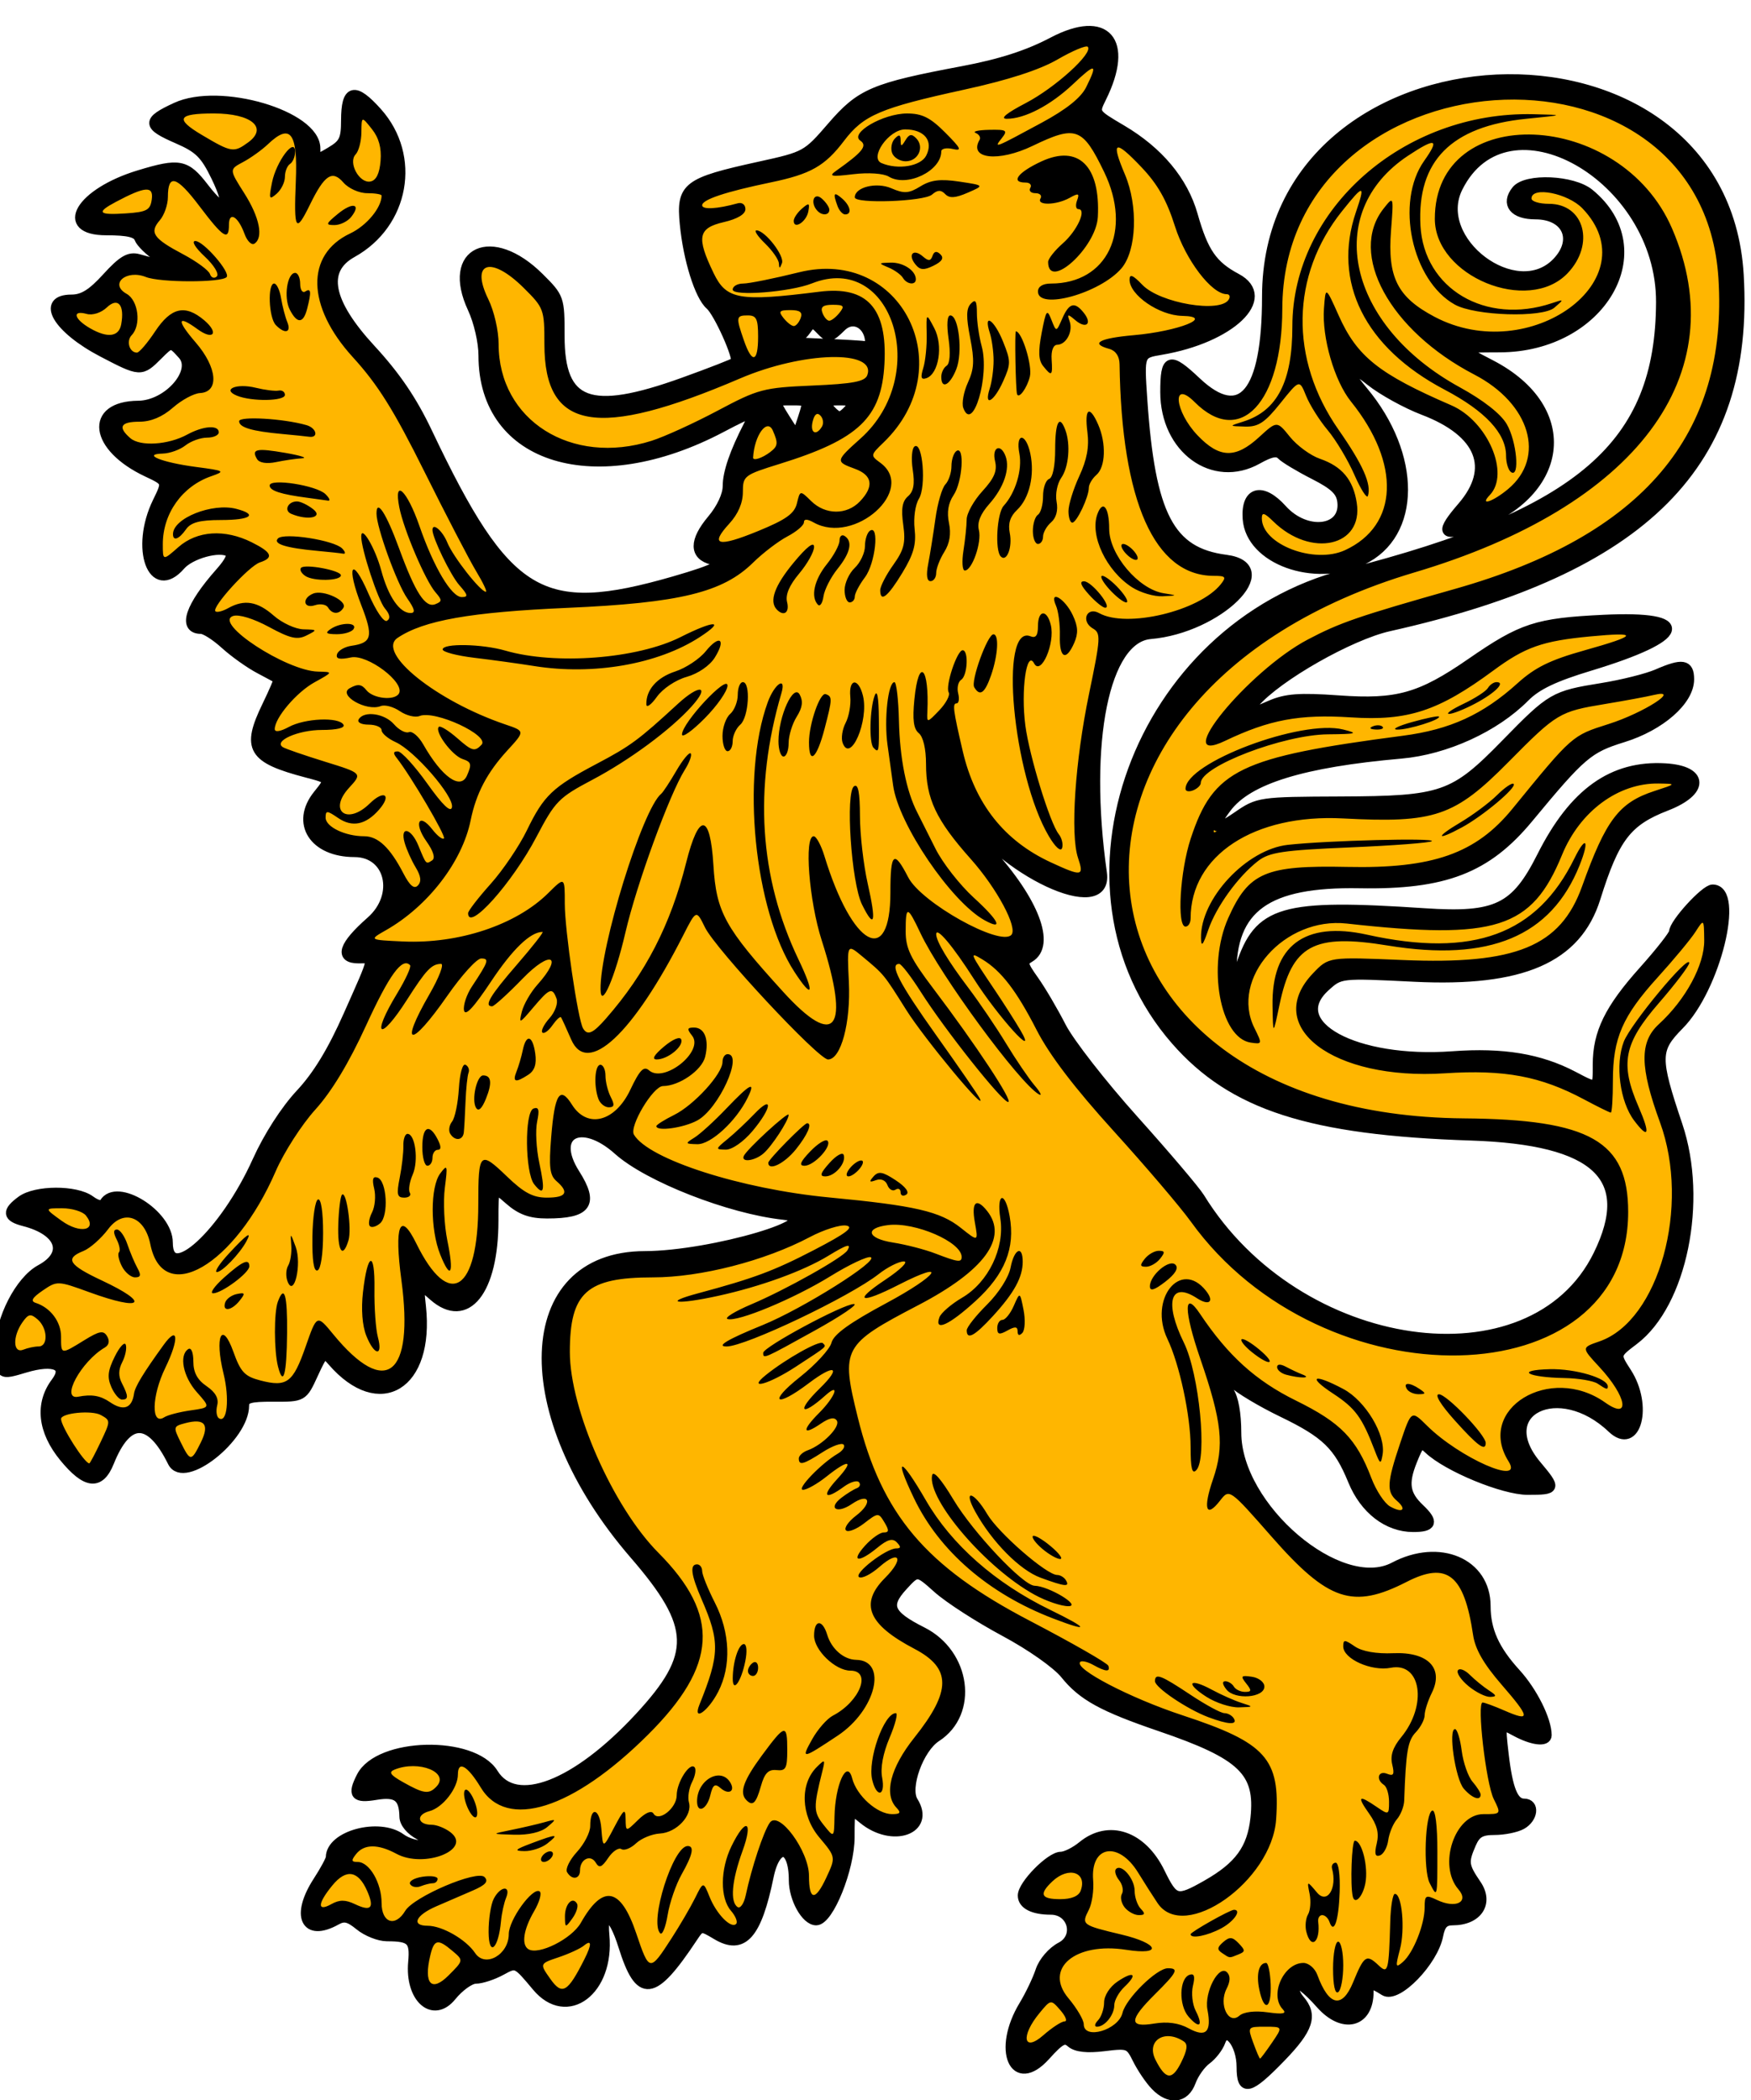
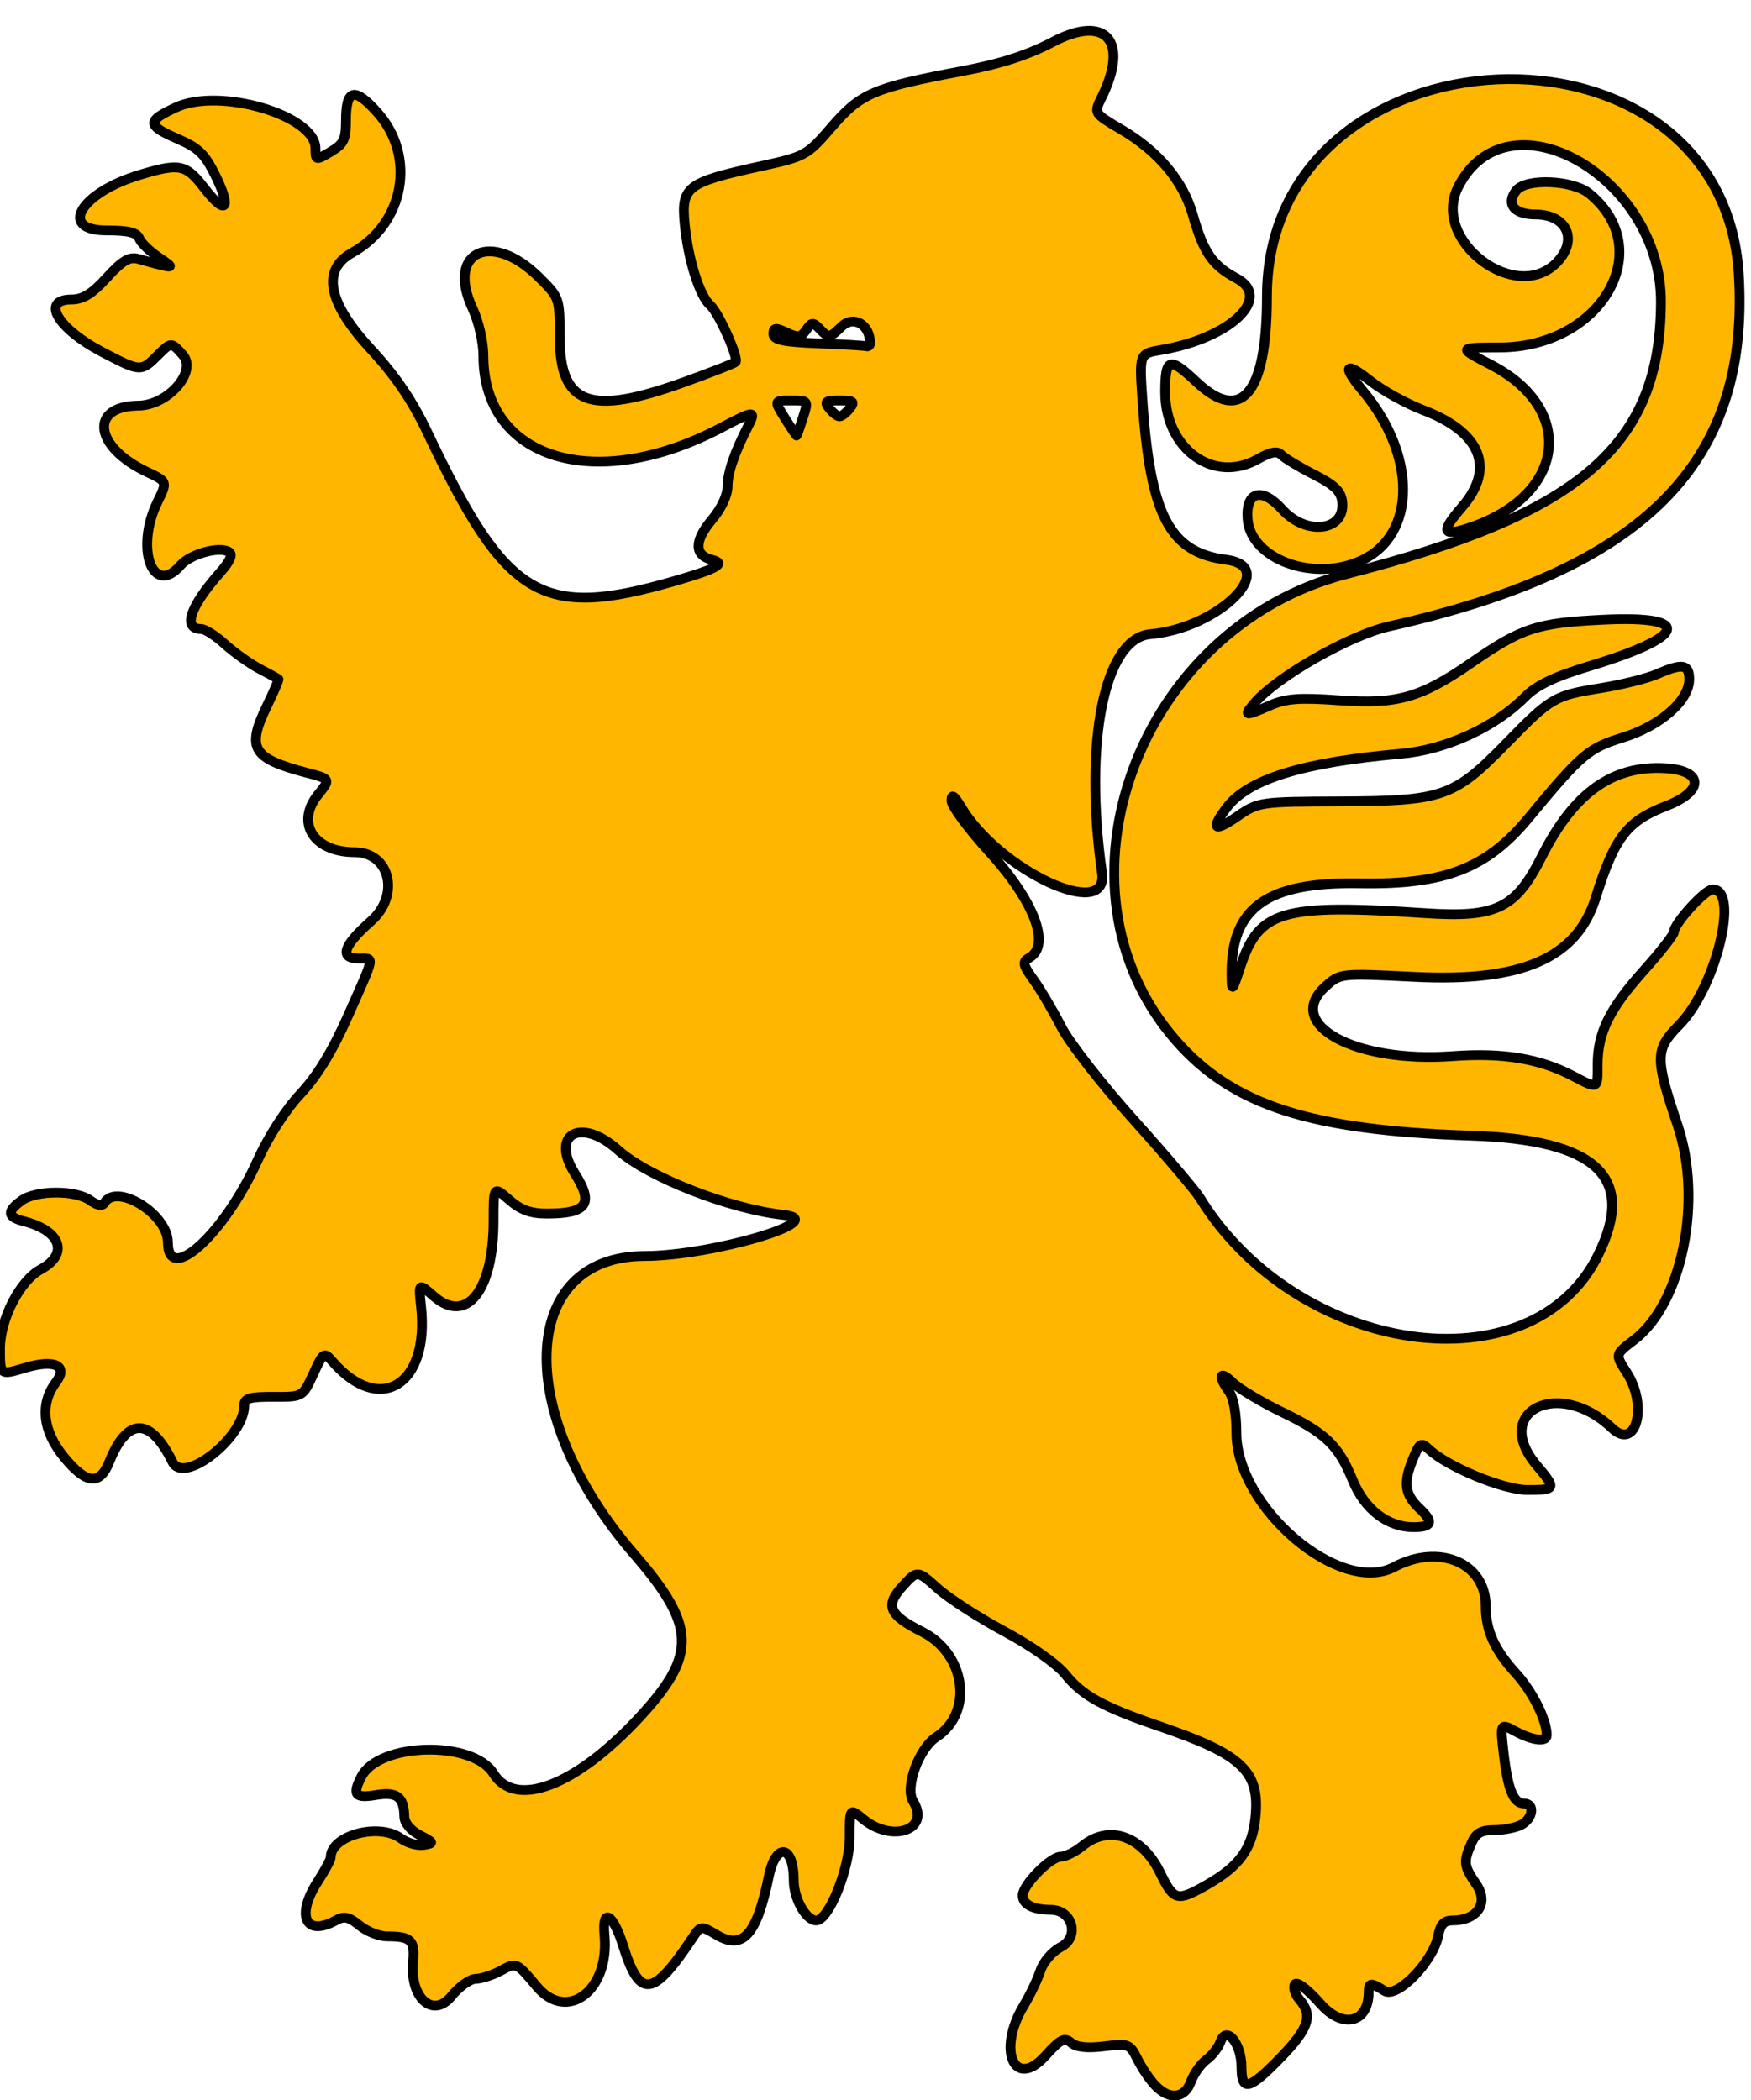
<svg xmlns="http://www.w3.org/2000/svg" width="893" height="1071">
  <g>
    <title>Layer 1</title>
    <g externalResourcesRequired="false" id="layer1">
      <g externalResourcesRequired="false" id="g2538">
        <path id="path7051" d="m589.171,1063.473c-2.779,-2.902 -6.867,-8.942 -9.085,-13.423c-3.863,-7.802 -4.579,-8.079 -16.958,-6.548c-8.65,1.07 -14.236,0.463 -16.887,-1.836c-3.33,-2.886 -5.418,-1.822 -13.085,6.668c-15.914,17.623 -24.754,-2.965 -11.017,-25.658c3.158,-5.217 6.948,-13.144 8.423,-17.616c1.531,-4.641 6.035,-9.882 10.494,-12.211c9.73,-5.083 5.963,-18.955 -5.147,-18.955c-8.949,0 -14.342,-2.735 -14.342,-7.274c0,-5.437 14.153,-19.828 19.501,-19.828c2.382,0 7.3,-2.439 10.929,-5.42c13.525,-11.112 30.402,-5.342 39.629,13.546c7.087,14.51 8.605,14.909 23.812,6.269c16.564,-9.411 23.085,-18.352 24.769,-33.962c2.57,-23.811 -6.375,-32.434 -48.579,-46.831c-29.296,-9.994 -39.549,-15.637 -48.403,-26.638c-4.233,-5.26 -17.464,-14.575 -30.985,-21.816c-12.979,-6.95 -28.283,-16.825 -34.009,-21.944c-10.41,-9.307 -10.41,-9.307 -17.846,-1.2c-9.172,9.999 -7.146,14.763 9.928,23.344c22.261,11.188 26.309,41.302 7.209,53.63c-8.948,5.776 -16.183,25.872 -11.819,32.828c9.037,14.406 -10.547,21.331 -25.525,9.026c-6.837,-5.617 -6.837,-5.617 -6.837,9.236c0,16.027 -10.637,42.454 -17.088,42.454c-5.236,0 -11.456,-11.135 -11.456,-20.509c0,-18.113 -9.135,-19.456 -12.738,-1.873c-6.097,29.755 -13.222,37.729 -26.584,29.752c-7.955,-4.749 -8.149,-4.728 -12.189,1.355c-20.338,30.622 -26.987,31.392 -35.521,4.113c-5.131,-16.4 -10.837,-19.575 -9.482,-5.276c2.672,28.188 -19.063,44.639 -34.527,26.133c-10.379,-12.421 -10.38,-12.421 -18.164,-8.169c-4.282,2.339 -10.12,4.249 -12.974,4.244c-2.854,-0.004 -8.408,3.967 -12.34,8.825c-9.356,11.557 -21.29,1.037 -19.616,-17.293c1.024,-11.217 -0.952,-13.172 -13.316,-13.172c-3.972,0 -10.266,-2.5 -13.986,-5.557c-5.304,-4.358 -7.862,-4.942 -11.856,-2.71c-15.719,8.786 -20.854,-2.189 -9.326,-19.932c3.568,-5.491 6.487,-10.937 6.487,-12.102c0,-11.167 24.639,-17.813 35.791,-9.655c3.194,2.336 8.416,3.836 11.606,3.332c5.425,-0.858 5.298,-1.178 -1.986,-4.976c-4.639,-2.419 -7.824,-6.23 -7.881,-9.433c-0.182,-10.111 -3.765,-12.84 -14.501,-11.047c-10.653,1.779 -12.134,-0.102 -7.382,-9.376c8.956,-17.478 56.779,-18.639 67.309,-1.634c11.271,18.201 42.093,6.367 74.473,-28.593c29.488,-31.838 29.028,-46.585 -2.59,-83.115c-61.884,-71.498 -59.098,-152 5.266,-152.15c34.401,-0.08 95.877,-18.287 70.839,-20.98c-27.338,-2.94 -68.976,-19.227 -84.333,-32.987c-19.008,-17.032 -34.962,-8.346 -22.056,12.007c9.728,15.341 6.224,20.326 -14.285,20.326c-8.334,0 -13.343,-1.826 -19.249,-7.016c-7.984,-7.016 -7.984,-7.016 -7.984,10.664c0,35.755 -13.854,53.133 -30.616,38.403c-7.66,-6.732 -7.66,-6.732 -6.349,5.42c4.329,40.114 -21.088,55.749 -45.266,27.846c-4.224,-4.874 -4.587,-4.63 -9.732,6.56c-5.345,11.624 -5.345,11.624 -20.265,11.556c-12.199,-0.056 -14.92,0.752 -14.92,4.431c0,16.248 -30.791,40.538 -36.554,28.836c-11.342,-23.029 -23.066,-23.029 -32.304,0c-4.839,12.064 -11.721,11.312 -23.057,-2.52c-10.943,-13.353 -12.431,-27.125 -4.122,-38.157c6.418,-8.522 -0.727,-11.865 -15.745,-7.367c-12.77,3.825 -12.771,3.824 -12.771,-9.741c0,-14.964 10.121,-34.712 20.727,-40.44c14.507,-7.835 10.449,-19.678 -8.401,-24.519c-8.643,-2.219 -9.002,-4.993 -1.369,-10.577c7.356,-5.381 27.718,-5.454 35.003,-0.125c3.543,2.592 6.192,3.089 7.218,1.355c6.262,-10.583 32.453,5.698 32.453,20.174c0,21.871 28.817,-4.445 45.595,-41.638c5.574,-12.356 14.336,-25.985 21.939,-34.123c8.748,-9.365 16.304,-21.772 24.459,-40.166c13.877,-31.298 13.445,-28.943 5.314,-28.943c-10.03,0 -7.877,-6.584 6.209,-18.989c15.041,-13.246 9.82,-35.202 -8.377,-35.224c-20.731,-0.026 -30.192,-14.907 -18.614,-29.278c6.464,-8.023 6.464,-8.023 -5.582,-11.191c-28.005,-7.365 -30.991,-12.353 -20.432,-34.135c3.519,-7.26 6.146,-13.409 5.838,-13.665c-0.308,-0.256 -4.647,-2.619 -9.642,-5.252c-4.995,-2.632 -12.918,-8.275 -17.606,-12.54c-4.688,-4.265 -10.166,-7.755 -12.172,-7.755c-9.551,0 -5.687,-11.471 9.712,-28.829c5.098,-5.747 6.574,-9.128 4.554,-10.432c-4.822,-3.112 -19.713,0.973 -24.754,6.791c-14.201,16.389 -23.309,-8.666 -11.751,-32.328c5.069,-10.378 5.069,-10.378 -5.352,-15.286c-26.934,-12.685 -29.673,-33.602 -4.428,-33.817c15.167,-0.129 30.269,-17.454 22.623,-25.954c-5.893,-6.552 -5.893,-6.552 -12.693,0.252c-8.543,8.549 -8.864,8.531 -28.149,-1.534c-22.933,-11.969 -31.75,-26.894 -15.888,-26.894c5.866,0 10.496,-2.862 18.056,-11.163c7.99,-8.773 11.441,-10.808 16.114,-9.507c18.887,5.26 19.346,5.226 10.401,-0.761c-4.686,-3.136 -9.19,-7.525 -10.008,-9.752c-1.087,-2.959 -5.607,-4.05 -16.779,-4.05c-24.58,0 -13.256,-19.11 16.716,-28.21c20.58,-6.249 23.832,-5.615 33.114,6.448c11.019,14.321 14.286,11.25 6.064,-5.698c-5.539,-11.416 -8.686,-14.523 -19.436,-19.189c-15.859,-6.883 -15.981,-9.113 -0.882,-16.088c22.333,-10.318 71.091,4.041 71.091,20.935c0,6.238 0.098,6.259 7.768,1.701c6.683,-3.972 7.77,-6.203 7.785,-15.975c0.023,-16.05 4.325,-17.147 15.997,-4.078c20.01,22.405 13.844,56.743 -12.846,71.546c-15.716,8.716 -12.493,25.323 9.549,49.197c12.628,13.678 21.083,26.12 28.808,42.396c40.291,84.882 57.906,95.501 125.876,75.888c21.743,-6.274 26.711,-9.056 19.396,-10.86c-9.237,-2.277 -9.286,-9.599 -0.138,-20.481c4.87,-5.793 7.989,-12.478 7.989,-17.123c0,-6.836 3.569,-17.251 10.546,-30.774c4.094,-7.934 2.973,-7.855 -13.778,0.977c-63.984,33.734 -121.321,16.369 -121.321,-36.742c0,-6.971 -2.387,-17.363 -5.551,-24.165c-13.526,-29.078 9.743,-39.818 34.017,-15.701c10.324,10.257 10.457,10.639 10.457,29.904c0,35.184 15.161,40.858 63.071,23.608c13.995,-5.039 25.978,-9.718 26.629,-10.398c1.798,-1.878 -8.676,-25.295 -12.985,-29.03c-5.393,-4.675 -11.234,-23.309 -12.974,-41.397c-1.822,-18.934 1.05,-21.135 38.216,-29.29c23.516,-5.16 24.099,-5.481 36.868,-20.279c14.726,-17.066 21.233,-19.838 66.666,-28.393c19.344,-3.643 33.268,-8.131 45.994,-14.824c27.124,-14.266 39.147,-0.497 24.825,28.429c-3.935,7.948 -3.935,7.948 10.22,16.291c18.861,11.117 31.435,26.17 36.375,43.547c5.427,19.086 10.002,25.716 22.249,32.241c18.623,9.923 -3.097,30.585 -38.427,36.556c-11.143,1.883 -11.143,1.883 -9.547,25.338c4.022,59.077 13.833,77.896 42.539,81.599c28.032,3.616 -3.789,35.03 -38.491,37.998c-23.415,2.003 -34.134,54.944 -24.652,121.755c3.541,24.948 -52.501,-1.253 -71.883,-33.606c-3.577,-5.972 -4.873,-6.826 -4.88,-3.216c-0.005,2.703 8.642,14.4 19.216,25.994c22.946,25.159 31.517,47.606 20.61,53.981c-3.835,2.242 -3.605,3.444 2.228,11.653c3.577,5.034 9.849,15.699 13.937,23.7c4.088,8.001 20.714,29.343 36.946,47.428c16.233,18.084 31.388,35.93 33.679,39.656c49.582,80.651 169.459,97.904 203.173,29.242c19.534,-39.783 -0.641,-58.759 -64.706,-60.858c-82.253,-2.695 -121.65,-15.399 -150.697,-48.594c-68.01,-77.72 -19.409,-210.553 87.006,-237.8c119.75,-30.661 160.155,-65.584 160.424,-138.659c0.237,-64.214 -78.683,-108.663 -103.595,-58.347c-13.451,27.168 29.802,59.706 50.556,38.031c10.955,-11.442 5.126,-24.391 -10.98,-24.391c-10.907,0 -15.196,-5.379 -9.752,-12.23c5.067,-6.377 28.818,-5.34 37.3,1.629c34.873,28.649 5.985,78.265 -45.657,78.419c-21.511,0.064 -21.511,0.064 -4.644,8.808c44.022,22.822 38.089,66.914 -11.202,83.242c-13.658,4.524 -14.463,2.004 -3.434,-10.746c17.054,-19.715 9.689,-38.101 -19.752,-49.313c-8.744,-3.33 -20.931,-10.067 -27.083,-14.971c-12.844,-10.239 -14.601,-7.807 -3.743,5.181c27.506,32.904 27.292,73.127 -0.458,86.286c-24.282,11.514 -56.938,-0.315 -58.381,-21.148c-0.968,-13.978 7.331,-16.23 17.627,-4.784c12.295,13.669 32.326,11.191 30.658,-3.792c-0.606,-5.445 -3.829,-8.561 -14.455,-13.973c-7.521,-3.831 -14.973,-8.321 -16.559,-9.977c-2.115,-2.209 -5.376,-1.617 -12.235,2.222c-22.455,12.57 -47.053,-5.346 -47.053,-34.27c0,-17.464 2.172,-18.176 15.911,-5.212c22.974,21.678 35.986,5.992 35.986,-43.383c0,-140.492 232.294,-151.343 240.65,-11.241c5.734,96.124 -48.036,150.177 -178.374,179.316c-19.917,4.453 -56.816,25.442 -68.517,38.976c-5.942,6.872 -5.129,7.009 7.87,1.321c8.061,-3.527 14.976,-4.044 34.981,-2.612c29.905,2.139 41.723,-1.194 67.562,-19.054c26.014,-17.982 33.435,-20.4 67.653,-22.047c45.709,-2.199 42.452,8.602 -7.119,23.604c-18.285,5.534 -27.152,9.777 -33.2,15.886c-15.219,15.376 -40.336,26.863 -63.104,28.861c-50.209,4.405 -78.012,12.996 -88.917,27.476c-8.388,11.137 -6.49,12.711 5.413,4.491c10.685,-7.378 11.477,-7.494 52.546,-7.661c52.317,-0.213 57.854,-2.141 84.513,-29.438c23.191,-23.746 24.493,-24.503 48.876,-28.428c10.469,-1.685 23.164,-4.866 28.212,-7.069c12.916,-5.637 16.328,-5.077 16.328,2.68c0,10.861 -14.698,23.754 -33.825,29.672c-17.64,5.458 -21.128,8.434 -48.197,41.13c-21.3,25.727 -42.799,34.028 -86.143,33.258c-47.398,-0.842 -65.697,12.322 -65.259,46.946c0.107,8.505 0.349,8.265 4.541,-4.488c9.443,-28.729 21.075,-32.107 93.95,-27.275c36.677,2.432 46.317,-2.238 59.759,-28.947c16.32,-32.428 36.135,-46.569 62.984,-44.948c19.611,1.184 19.891,11.714 0.512,19.223c-20.085,7.782 -26.359,15.947 -36.057,46.924c-9.644,30.804 -37.603,42.962 -92.534,40.238c-37.772,-1.873 -37.772,-1.873 -45.41,5.066c-21.152,19.214 15.291,39.017 65.077,35.362c25.591,-1.879 44.389,1.242 61.465,10.203c12.652,6.64 12.429,6.746 12.429,-5.875c0,-16.153 5.968,-28.361 23.354,-47.773c8.563,-9.56 15.568,-18.514 15.568,-19.899c0,-4.236 15.874,-21.676 19.73,-21.676c13.93,0 1.518,50.349 -17.035,69.103c-12.388,12.522 -12.455,16.667 -0.819,51.226c12.943,38.443 2.273,90.846 -22.294,109.483c-9.656,7.326 -9.656,7.326 -3.701,16.534c10.972,16.968 4.883,40.148 -7.459,28.394c-27.054,-25.764 -61.718,-8.743 -38.483,18.896c10.161,12.087 9.973,12.61 -4.541,12.608c-12.387,-0.002 -40.84,-11.735 -50.453,-20.805c-4.023,-3.796 -4.738,-3.285 -8.475,6.057c-4.573,11.431 -3.658,17.198 3.854,24.298c7.273,6.875 6.377,9.424 -3.31,9.413c-13.031,-0.016 -24.76,-9.061 -30.767,-23.729c-7.348,-17.941 -13.716,-24.109 -35.996,-34.866c-10.674,-5.153 -22.059,-11.971 -25.3,-15.152c-6.583,-6.459 -7.794,-3.625 -1.918,4.488c2.34,3.232 3.81,11.368 3.81,21.095c0,38.204 52.772,83.143 80.441,68.499c23.041,-12.195 46.708,-2.122 46.708,19.879c0,12.419 4.443,22.334 15.379,34.324c8.523,9.344 15.759,23.84 15.759,31.571c0,3.605 -7.283,2.716 -15.907,-1.942c-7.864,-4.247 -7.864,-4.247 -6.033,11.518c2.116,18.222 4.999,25.251 10.354,25.251c5.51,0 4.664,7.457 -1.218,10.745c-2.76,1.543 -8.995,2.805 -13.855,2.805c-6.951,0 -9.479,1.473 -11.848,6.903c-4.107,9.415 -3.865,11.334 2.631,20.863c6.417,9.412 0.542,18.307 -12.093,18.307c-4.358,0 -6.25,1.958 -7.327,7.582c-2.553,13.335 -21.053,32.395 -27.494,28.328c-6.869,-4.337 -8.03,-4.261 -8.03,0.526c0,15.816 -13.035,19.114 -24.495,6.198c-6.871,-7.745 -12.162,-11.749 -13.201,-9.992c-0.954,1.613 0.131,5.085 2.412,7.717c6.942,8.012 4.76,14.751 -9.558,29.52c-16.144,16.652 -20.029,17.592 -20.029,4.844c0,-11.94 -7.719,-21.333 -10.675,-12.989c-1.06,2.992 -4.291,7.17 -7.181,9.284c-2.89,2.114 -6.448,7.123 -7.907,11.131c-3.181,8.738 -10.95,9.595 -18.212,2.011l0,0zm-179.704,-850.453c2.84,-8.793 2.831,-8.808 -5.982,-8.808c-8.828,0 -8.828,0 -3.109,9.16c3.145,5.038 5.838,9.001 5.982,8.808c0.145,-0.193 1.544,-4.315 3.109,-9.16zm23.874,-4.743c2.758,-3.471 2,-4.065 -5.19,-4.065c-7.19,0 -7.948,0.594 -5.19,4.065c1.777,2.236 4.112,4.065 5.19,4.065c1.078,0 3.413,-1.829 5.19,-4.065zm10.379,-33.274c0,-9.542 -8.476,-14.42 -14.605,-8.406c-5.819,5.71 -6.563,5.827 -10.544,1.67c-3.981,-4.158 -4.506,-4.155 -7.447,0.045c-2.652,3.788 -4.259,3.998 -9.935,1.296c-5.592,-2.661 -6.771,-2.543 -6.771,0.679c0,3.029 5.076,4.104 22.705,4.805c12.488,0.497 23.581,1.154 24.651,1.461c1.07,0.307 1.946,-0.391 1.946,-1.55z" fill="#ffb600" stroke="black" stroke-width="5" />
-         <path id="path3089" d="m589.171,1063.473c-2.779,-2.902 -6.867,-8.942 -9.085,-13.423c-3.863,-7.802 -4.579,-8.079 -16.958,-6.547c-8.65,1.07 -14.236,0.463 -16.887,-1.836c-3.33,-2.887 -5.418,-1.822 -13.085,6.668c-15.914,17.623 -24.754,-2.965 -11.017,-25.658c3.158,-5.217 6.948,-13.144 8.423,-17.616c1.531,-4.641 6.035,-9.882 10.494,-12.211c9.73,-5.083 5.963,-18.955 -5.147,-18.955c-8.949,0 -14.342,-2.735 -14.342,-7.274c0,-5.437 14.153,-19.828 19.501,-19.828c2.382,0 7.3,-2.439 10.929,-5.42c13.525,-11.112 30.402,-5.342 39.629,13.546c7.087,14.51 8.605,14.909 23.812,6.269c16.564,-9.411 23.085,-18.352 24.769,-33.962c2.57,-23.811 -6.375,-32.434 -48.579,-46.831c-29.296,-9.994 -39.549,-15.637 -48.403,-26.638c-4.233,-5.26 -17.464,-14.575 -30.985,-21.816c-12.979,-6.95 -28.283,-16.825 -34.009,-21.944c-10.41,-9.306 -10.41,-9.306 -17.846,-1.2c-9.172,9.999 -7.146,14.763 9.928,23.344c22.261,11.188 26.309,41.302 7.209,53.63c-8.948,5.776 -16.183,25.872 -11.819,32.828c9.037,14.406 -10.547,21.331 -25.525,9.026c-6.837,-5.617 -6.837,-5.617 -6.837,9.235c0,16.027 -10.637,42.454 -17.088,42.454c-5.236,0 -11.456,-11.135 -11.456,-20.509c0,-18.113 -9.135,-19.457 -12.738,-1.873c-6.097,29.755 -13.222,37.729 -26.584,29.752c-7.955,-4.749 -8.149,-4.728 -12.189,1.355c-20.338,30.622 -26.987,31.392 -35.521,4.113c-5.131,-16.4 -10.837,-19.575 -9.482,-5.276c2.672,28.188 -19.063,44.64 -34.527,26.133c-10.379,-12.421 -10.38,-12.421 -18.164,-8.169c-4.282,2.339 -10.12,4.249 -12.974,4.244c-2.854,-0.004 -8.408,3.967 -12.34,8.825c-9.356,11.557 -21.29,1.037 -19.616,-17.293c1.024,-11.217 -0.952,-13.172 -13.316,-13.172c-3.972,0 -10.266,-2.5 -13.986,-5.557c-5.304,-4.358 -7.862,-4.942 -11.856,-2.71c-15.719,8.786 -20.854,-2.189 -9.326,-19.932c3.568,-5.491 6.487,-10.937 6.487,-12.101c0,-11.167 24.639,-17.813 35.791,-9.655c3.194,2.337 8.417,3.836 11.606,3.332c5.425,-0.858 5.298,-1.178 -1.986,-4.976c-4.639,-2.419 -7.824,-6.23 -7.881,-9.433c-0.182,-10.111 -3.765,-12.84 -14.501,-11.047c-10.653,1.779 -12.134,-0.102 -7.382,-9.376c8.956,-17.478 56.779,-18.639 67.309,-1.634c11.271,18.201 42.093,6.367 74.473,-28.593c29.488,-31.838 29.028,-46.584 -2.59,-83.114c-61.884,-71.498 -59.098,-152 5.266,-152.15c34.401,-0.08 95.877,-18.287 70.839,-20.98c-27.338,-2.94 -68.976,-19.227 -84.333,-32.987c-19.008,-17.031 -34.962,-8.346 -22.056,12.007c9.728,15.341 6.224,20.326 -14.285,20.326c-8.334,0 -13.343,-1.826 -19.249,-7.016c-7.984,-7.016 -7.984,-7.016 -7.984,10.664c0,35.755 -13.855,53.133 -30.616,38.403c-7.66,-6.732 -7.66,-6.732 -6.349,5.42c4.329,40.114 -21.088,55.749 -45.266,27.846c-4.224,-4.875 -4.587,-4.63 -9.732,6.56c-5.345,11.624 -5.345,11.624 -20.265,11.556c-12.199,-0.056 -14.92,0.752 -14.92,4.431c0,16.248 -30.791,40.538 -36.554,28.836c-11.342,-23.029 -23.066,-23.029 -32.304,0c-4.839,12.064 -11.721,11.312 -23.057,-2.52c-10.943,-13.353 -12.431,-27.124 -4.122,-38.157c6.418,-8.522 -0.727,-11.865 -15.745,-7.367c-12.77,3.825 -12.771,3.824 -12.771,-9.741c0,-14.964 10.121,-34.712 20.727,-40.44c14.507,-7.835 10.449,-19.678 -8.401,-24.519c-8.643,-2.219 -9.002,-4.993 -1.369,-10.577c7.356,-5.381 27.718,-5.454 35.003,-0.125c3.543,2.592 6.192,3.089 7.218,1.355c6.262,-10.583 32.453,5.698 32.453,20.174c0,21.871 28.817,-4.445 45.595,-41.637c5.574,-12.356 14.336,-25.985 21.939,-34.123c8.748,-9.365 16.304,-21.772 24.459,-40.166c13.877,-31.298 13.445,-28.943 5.314,-28.943c-10.03,0 -7.877,-6.584 6.209,-18.989c15.041,-13.246 9.82,-35.202 -8.377,-35.225c-20.731,-0.025 -30.192,-14.907 -18.615,-29.278c6.464,-8.023 6.464,-8.023 -5.582,-11.191c-28.005,-7.365 -30.991,-12.353 -20.432,-34.136c3.519,-7.26 6.146,-13.409 5.838,-13.665c-0.308,-0.256 -4.647,-2.619 -9.642,-5.251c-4.995,-2.632 -12.918,-8.275 -17.606,-12.54c-4.688,-4.265 -10.166,-7.755 -12.172,-7.755c-9.551,0 -5.687,-11.471 9.712,-28.829c5.098,-5.747 6.574,-9.128 4.554,-10.432c-4.822,-3.112 -19.713,0.973 -24.754,6.791c-14.201,16.39 -23.309,-8.666 -11.751,-32.328c5.069,-10.378 5.069,-10.378 -5.352,-15.286c-26.934,-12.685 -29.673,-33.602 -4.428,-33.817c15.167,-0.129 30.269,-17.454 22.623,-25.954c-5.893,-6.552 -5.893,-6.552 -12.693,0.252c-8.543,8.549 -8.864,8.531 -28.149,-1.534c-22.933,-11.969 -31.75,-26.894 -15.888,-26.894c5.866,0 10.496,-2.862 18.056,-11.163c7.99,-8.773 11.441,-10.808 16.114,-9.507c18.887,5.26 19.346,5.226 10.401,-0.761c-4.686,-3.136 -9.19,-7.525 -10.008,-9.752c-1.087,-2.959 -5.607,-4.05 -16.779,-4.05c-24.58,0 -13.256,-19.11 16.716,-28.21c20.58,-6.249 23.832,-5.615 33.114,6.448c11.019,14.321 14.286,11.25 6.064,-5.698c-5.539,-11.416 -8.686,-14.523 -19.436,-19.189c-15.858,-6.883 -15.981,-9.113 -0.882,-16.088c22.333,-10.318 71.091,4.04 71.091,20.935c0,6.238 0.098,6.259 7.768,1.701c6.683,-3.972 7.77,-6.203 7.785,-15.975c0.023,-16.05 4.325,-17.147 15.997,-4.078c20.01,22.405 13.844,56.743 -12.846,71.546c-15.716,8.716 -12.493,25.323 9.549,49.197c12.628,13.678 21.083,26.12 28.808,42.396c40.291,84.881 57.906,95.501 125.876,75.888c21.743,-6.274 26.711,-9.056 19.396,-10.86c-9.237,-2.277 -9.286,-9.599 -0.138,-20.481c4.87,-5.793 7.989,-12.478 7.989,-17.123c0,-6.836 3.569,-17.251 10.546,-30.774c4.093,-7.934 2.973,-7.855 -13.778,0.977c-63.984,33.734 -121.321,16.369 -121.321,-36.743c0,-6.971 -2.387,-17.363 -5.551,-24.165c-13.526,-29.078 9.743,-39.818 34.017,-15.701c10.324,10.257 10.457,10.639 10.457,29.904c0,35.184 15.161,40.858 63.071,23.608c13.995,-5.039 25.978,-9.718 26.629,-10.398c1.798,-1.878 -8.676,-25.295 -12.985,-29.03c-5.393,-4.675 -11.233,-23.309 -12.974,-41.397c-1.822,-18.934 1.05,-21.135 38.216,-29.29c23.516,-5.16 24.099,-5.481 36.868,-20.279c14.726,-17.066 21.233,-19.838 66.666,-28.393c19.344,-3.643 33.268,-8.131 45.994,-14.824c27.124,-14.266 39.147,-0.497 24.825,28.429c-3.935,7.948 -3.935,7.948 10.22,16.291c18.861,11.117 31.435,26.17 36.375,43.547c5.427,19.085 10.002,25.716 22.249,32.241c18.623,9.923 -3.097,30.585 -38.427,36.556c-11.143,1.883 -11.143,1.883 -9.547,25.338c4.022,59.077 13.833,77.896 42.539,81.599c28.032,3.616 -3.789,35.03 -38.491,37.998c-23.415,2.003 -34.134,54.944 -24.652,121.755c3.541,24.948 -52.501,-1.253 -71.883,-33.606c-3.577,-5.972 -4.873,-6.826 -4.88,-3.216c-0.005,2.703 8.642,14.4 19.216,25.994c22.946,25.159 31.517,47.607 20.61,53.981c-3.835,2.242 -3.605,3.444 2.228,11.653c3.577,5.034 9.849,15.699 13.937,23.7c4.088,8.001 20.714,29.343 36.946,47.428c16.233,18.084 31.388,35.93 33.679,39.656c49.582,80.651 169.459,97.904 203.173,29.242c19.534,-39.783 -0.641,-58.759 -64.706,-60.858c-82.253,-2.695 -121.65,-15.399 -150.697,-48.594c-68.01,-77.72 -19.409,-210.553 87.006,-237.8c119.75,-30.661 160.155,-65.584 160.424,-138.659c0.237,-64.213 -78.683,-108.663 -103.595,-58.347c-13.452,27.169 29.802,59.706 50.556,38.031c10.955,-11.442 5.126,-24.391 -10.98,-24.391c-10.907,0 -15.196,-5.379 -9.752,-12.23c5.067,-6.377 28.818,-5.34 37.3,1.629c34.873,28.649 5.985,78.265 -45.657,78.419c-21.511,0.064 -21.511,0.064 -4.644,8.808c44.022,22.822 38.089,66.914 -11.202,83.242c-13.658,4.524 -14.463,2.004 -3.434,-10.746c17.054,-19.715 9.689,-38.102 -19.752,-49.314c-8.744,-3.33 -20.931,-10.067 -27.083,-14.971c-12.844,-10.239 -14.601,-7.807 -3.744,5.181c27.506,32.904 27.292,73.127 -0.458,86.286c-24.282,11.514 -56.938,-0.315 -58.381,-21.148c-0.968,-13.978 7.331,-16.23 17.627,-4.784c12.295,13.669 32.326,11.191 30.658,-3.792c-0.606,-5.445 -3.829,-8.56 -14.455,-13.973c-7.521,-3.831 -14.973,-8.321 -16.559,-9.977c-2.115,-2.209 -5.376,-1.617 -12.235,2.222c-22.455,12.57 -47.053,-5.346 -47.053,-34.27c0,-17.464 2.172,-18.176 15.911,-5.212c22.974,21.678 35.986,5.992 35.986,-43.383c0,-140.492 232.294,-151.343 240.65,-11.241c5.734,96.124 -48.036,150.177 -178.374,179.316c-19.917,4.453 -56.816,25.442 -68.517,38.976c-5.942,6.872 -5.129,7.009 7.87,1.321c8.061,-3.527 14.976,-4.044 34.981,-2.612c29.905,2.139 41.723,-1.194 67.562,-19.054c26.014,-17.982 33.435,-20.4 67.652,-22.046c45.709,-2.199 42.451,8.602 -7.119,23.604c-18.285,5.534 -27.152,9.777 -33.2,15.886c-15.219,15.376 -40.336,26.863 -63.104,28.861c-58.168,5.103 -83.397,14.457 -93.381,34.622c-3.688,7.449 -3.688,7.449 8.271,-1.349c11.959,-8.797 11.959,-8.797 53.905,-8.967c52.596,-0.212 58.078,-2.116 84.761,-29.438c23.191,-23.746 24.493,-24.503 48.876,-28.428c10.469,-1.685 23.164,-4.866 28.212,-7.069c12.916,-5.637 16.327,-5.077 16.327,2.68c0,10.861 -14.698,23.754 -33.825,29.672c-17.64,5.458 -21.128,8.434 -48.197,41.13c-21.3,25.727 -42.799,34.028 -86.143,33.258c-47.398,-0.842 -65.697,12.322 -65.259,46.946c0.107,8.504 0.349,8.265 4.541,-4.488c9.443,-28.729 21.075,-32.107 93.95,-27.275c36.677,2.432 46.317,-2.238 59.759,-28.947c16.32,-32.428 36.135,-46.569 62.984,-44.948c19.611,1.184 19.891,11.714 0.512,19.223c-20.085,7.782 -26.359,15.947 -36.057,46.924c-9.644,30.804 -37.603,42.962 -92.534,40.238c-37.772,-1.873 -37.772,-1.873 -45.41,5.066c-21.152,19.214 15.291,39.017 65.077,35.362c25.59,-1.879 44.389,1.242 61.465,10.203c12.652,6.64 12.429,6.746 12.429,-5.875c0,-16.153 5.968,-28.361 23.355,-47.773c8.563,-9.56 15.568,-18.515 15.568,-19.899c0,-4.236 15.874,-21.677 19.73,-21.677c13.93,0 1.518,50.349 -17.035,69.103c-12.388,12.522 -12.455,16.668 -0.819,51.227c12.943,38.443 2.273,90.846 -22.294,109.483c-9.656,7.326 -9.656,7.326 -3.701,16.534c10.972,16.968 4.883,40.148 -7.459,28.394c-27.054,-25.764 -61.718,-8.743 -38.483,18.896c10.161,12.087 9.973,12.61 -4.541,12.608c-12.387,-0.002 -40.84,-11.735 -50.453,-20.805c-4.023,-3.796 -4.738,-3.285 -8.476,6.057c-4.573,11.431 -3.658,17.198 3.854,24.298c7.273,6.875 6.377,9.425 -3.31,9.413c-13.031,-0.016 -24.76,-9.061 -30.767,-23.729c-7.348,-17.941 -13.716,-24.109 -35.996,-34.866c-10.674,-5.153 -22.058,-11.971 -25.3,-15.152c-6.582,-6.459 -7.794,-3.625 -1.918,4.488c2.34,3.232 3.81,11.368 3.81,21.095c0,38.204 52.773,83.143 80.441,68.499c23.041,-12.195 46.708,-2.122 46.708,19.879c0,12.419 4.443,22.334 15.379,34.324c8.523,9.344 15.759,23.84 15.759,31.571c0,3.605 -7.283,2.716 -15.907,-1.942c-7.864,-4.247 -7.864,-4.247 -6.033,11.518c2.116,18.222 4.999,25.251 10.354,25.251c5.51,0 4.664,7.457 -1.218,10.745c-2.76,1.543 -8.995,2.805 -13.855,2.805c-6.951,0 -9.479,1.473 -11.848,6.903c-4.107,9.415 -3.865,11.334 2.631,20.863c6.417,9.412 0.542,18.307 -12.093,18.307c-4.358,0 -6.25,1.958 -7.327,7.582c-2.553,13.335 -21.053,32.395 -27.494,28.328c-6.869,-4.337 -8.03,-4.261 -8.03,0.526c0,15.816 -13.036,19.114 -24.495,6.198c-6.871,-7.745 -12.162,-11.749 -13.201,-9.992c-0.954,1.613 0.131,5.085 2.412,7.717c6.942,8.012 4.76,14.751 -9.558,29.52c-16.144,16.652 -20.029,17.592 -20.029,4.844c0,-11.94 -7.719,-21.333 -10.675,-12.989c-1.06,2.992 -4.291,7.17 -7.181,9.284c-2.89,2.114 -6.448,7.123 -7.907,11.131c-3.181,8.738 -10.95,9.595 -18.212,2.011zm14.535,-22.461c-9.794,-6.509 -19.298,-0.316 -14.405,9.387c5.168,10.247 8.502,10.58 13.094,1.304c3.15,-6.362 3.502,-9.235 1.311,-10.692zm45.008,0.635c5.543,-8.131 5.543,-8.131 -3.49,-8.131c-8.96,0 -9.01,0.066 -6.095,8.131c1.616,4.471 3.187,8.13 3.49,8.13c0.304,0 3.046,-3.659 6.095,-8.13zm-105.788,-10.841c1.539,0 0.597,-2.541 -2.094,-5.646c-4.892,-5.646 -4.892,-5.646 -10.782,1.506c-9.655,11.724 -8.083,20.1 2.094,11.156c4.391,-3.859 9.243,-7.016 10.782,-7.016zm72.864,-5.939c-1.716,-8.958 5.898,-23.373 10.052,-19.034c1.728,1.805 1.617,4.615 -0.333,8.42c-4.065,7.932 0.987,18.48 6.544,13.663c2.278,-1.974 7.9,-2.655 14.405,-1.744c7.881,1.104 9.909,0.7 7.76,-1.544c-6.917,-7.225 0.395,-23.635 10.532,-23.635c2.669,0 5.857,2.744 7.085,6.098c5.852,15.982 12.655,17.381 18.248,3.753c5.632,-13.724 6.786,-14.486 13.013,-8.601c4.797,4.534 5.201,3.014 5.92,-22.253c0.222,-7.826 1.289,-14.228 2.37,-14.228c3.617,0 5.269,18.104 2.58,28.276c-2.395,9.06 -2.249,9.702 1.478,6.473c5.327,-4.614 11.117,-19.109 11.117,-27.829c0,-6.227 0.536,-6.549 6.322,-3.796c9.538,4.539 16.521,1.062 10.898,-5.427c-10.588,-12.22 -1.898,-38.35 12.754,-38.35c9.082,0 9.082,0 5.269,-7.702c-3.969,-8.016 -8.721,-49.211 -5.676,-49.211c0.956,0 5.967,1.845 11.136,4.101c13.465,5.876 13.229,3.722 -1.445,-13.201c-9.163,-10.567 -13.476,-18.075 -14.547,-25.32c-4.543,-30.739 -13.227,-37.687 -33.877,-27.109c-27.44,14.056 -39.987,9.868 -68.817,-22.967c-21.597,-24.597 -21.597,-24.597 -26.364,-18.449c-7.16,9.235 -8.793,4.227 -3.569,-10.944c5.873,-17.057 4.581,-29.232 -6.521,-61.485c-8.455,-24.564 -8.513,-35.394 -0.122,-22.843c14.271,21.346 28.463,34.174 48.982,44.274c22.794,11.22 30.764,19.417 38.427,39.518c2.432,6.378 6.716,12.88 9.521,14.448c6.409,3.582 8.69,1.613 3.421,-2.954c-5.301,-4.594 -5.033,-9.202 1.7,-29.223c5.707,-16.973 5.707,-16.973 13.649,-9.092c16.684,16.556 49.646,31.02 41.652,18.277c-16.784,-26.753 21.221,-49.9 49.279,-30.013c13.106,9.289 11.095,-2.98 -2.973,-18.139c-9.157,-9.867 -9.157,-9.867 0.004,-13.024c30.39,-10.475 46.575,-68.937 30.926,-111.71c-10.331,-28.238 -10.478,-41.006 -0.577,-50.07c13.715,-12.557 23.286,-30.281 23.131,-42.835c-0.136,-10.988 -0.136,-10.988 -4.494,-4.212c-2.397,3.726 -11.056,14.156 -19.243,23.177c-17.942,19.77 -22.835,31.044 -22.835,52.62c0,8.991 -0.476,16.348 -1.058,16.348c-0.582,0 -6.712,-3.021 -13.623,-6.713c-22.2,-11.861 -40.562,-15.304 -71.075,-13.328c-57.036,3.694 -93.222,-23.808 -67.151,-51.037c7.974,-8.328 7.974,-8.328 45.654,-6.734c57.81,2.446 80.544,-6.893 91.547,-37.607c12.146,-33.906 18.818,-42.69 36.904,-48.585c11.239,-3.663 11.239,-3.663 2.157,-3.818c-20.547,-0.35 -40.184,14.143 -49.292,36.379c-15.436,37.689 -33.641,43.497 -109.802,35.032c-31.715,-3.525 -59.609,27.981 -47.115,53.215c4.085,8.251 4.055,8.372 -1.857,7.497c-15.692,-2.323 -22.345,-39.111 -11.479,-63.483c10.399,-23.325 18.93,-26.997 60.664,-26.109c43.698,0.93 65.617,-6.782 84.285,-29.654c30.647,-37.549 30.335,-37.274 49.051,-43.211c17.937,-5.69 37.507,-18.305 22.951,-14.794c-3.568,0.861 -14.661,2.915 -24.651,4.564c-23.417,3.867 -24.687,4.629 -49.394,29.618c-27.475,27.789 -37.556,31.228 -84.298,28.757c-45.371,-2.398 -77.789,18.855 -77.789,50.999c0,2.285 -1.168,4.155 -2.595,4.155c-4.49,0 -2.821,-28.277 2.649,-44.881c11.568,-35.117 24.785,-41.522 108.228,-52.449c24.095,-3.156 40.792,-10.799 58.439,-26.75c8.936,-8.077 16.622,-11.862 33.992,-16.737c27.527,-7.726 28.31,-9.542 3.088,-7.155c-24.348,2.304 -33.167,5.409 -49.388,17.387c-28.008,20.682 -43.542,25.789 -72.674,23.895c-26.175,-1.702 -41.61,1.183 -64.234,12.008c-28.441,13.609 11.785,-35.64 42.216,-51.684c16.391,-8.642 25.636,-11.822 75.213,-25.868c95.672,-27.106 139.381,-78.719 134.248,-158.523c-8.431,-131.072 -222.147,-115.898 -222.416,15.792c-0.098,47.846 -21.546,70.656 -44.676,47.511c-11.82,-11.827 -10.327,4.64 1.545,17.039c11.11,11.604 19.292,11.822 31.274,0.834c9.139,-8.38 9.139,-8.38 15.744,-0.181c3.633,4.51 10.513,9.546 15.289,11.193c11.278,3.887 16.964,10.686 18.796,22.474c3.466,22.305 -23.354,28.274 -42.57,9.474c-4.553,-4.454 -5.838,-4.805 -5.838,-1.595c0,13.318 26.69,23.527 42.461,16.241c27.253,-12.591 28.503,-44.115 3.003,-75.767c-8.443,-10.48 -14.865,-32.596 -13.78,-47.458c0.83,-11.371 0.83,-11.371 7.537,3.629c9.341,20.89 20.449,29.744 57.369,45.725c18.589,8.046 30.108,34.872 19.66,45.784c-5.514,5.759 1.568,3.433 9.351,-3.071c19.352,-16.173 11.265,-43.566 -17.232,-58.366c-43.152,-22.412 -64.542,-61.647 -46.202,-84.746c5.08,-6.398 5.08,-6.398 3.723,11.218c-1.845,23.947 3.225,34.027 22.152,44.04c48.573,25.696 109.977,-19.22 75.501,-55.228c-7.456,-7.788 -26.015,-11.407 -26.015,-5.073c0,1.491 4.003,2.71 8.897,2.71c18.11,0 23.627,20.652 9.467,35.44c-20.127,21.021 -67.666,1.483 -67.666,-27.81c0,-59.994 94.591,-56.114 120.988,4.963c32.235,74.585 -18.099,141.75 -131.442,175.395c-207.595,61.623 -187.996,276.637 25.375,278.386c64.22,0.527 83.683,11.622 83.683,47.708c0,95.022 -155.689,98.451 -223.053,4.912c-5.367,-7.453 -23.072,-28.224 -39.343,-46.158c-19.966,-22.007 -32.732,-38.747 -39.266,-51.493c-10.302,-20.097 -18.077,-30.213 -27.685,-36.024c-6.847,-4.141 -6.659,-3.68 6.444,15.783c4.516,6.708 10.347,15.854 12.959,20.326c9.43,16.146 -11.323,-6.706 -23.675,-26.069c-10.82,-16.961 -19.281,-26.996 -19.281,-22.867c0,3.555 6.057,13.655 16.31,27.198c5.666,7.484 14.369,20.315 19.338,28.514c4.97,8.198 11.535,17.847 14.588,21.441c3.054,3.594 3.945,5.561 1.98,4.371c-10.186,-6.171 -50.037,-60.466 -60.22,-82.047c-6.693,-14.184 -7.567,-14.295 -7.567,-0.961c0,8.69 2.491,13.844 14.078,29.134c21.707,28.644 41,57.874 38.198,57.874c-3.085,0 -32.228,-36.715 -44.582,-56.166c-4.946,-7.787 -9.868,-14.19 -10.938,-14.228c-5.272,-0.189 -0.133,9.735 18.85,36.402c11.438,16.068 21.441,30.594 22.229,32.281c3.807,8.144 -28.276,-30.501 -37.517,-45.191c-11.608,-18.453 -11.265,-18.035 -22.411,-27.304c-7.821,-6.504 -7.821,-6.504 -6.879,12.97c1.006,20.814 -4.024,39.554 -10.617,39.554c-4.911,0 -57.343,-56.26 -62.761,-67.343c-4.436,-9.074 -4.436,-9.074 -11.118,4.065c-25.654,50.446 -48.873,72.041 -57.109,53.114c-2.432,-5.59 -4.761,-10.684 -5.175,-11.32c-0.414,-0.636 -2.396,1.191 -4.406,4.061c-2.009,2.87 -4.32,4.522 -5.135,3.67c-0.815,-0.851 0.828,-4.138 3.652,-7.304c2.855,-3.2 4.447,-7.625 3.587,-9.966c-2.169,-5.905 -3.51,-5.389 -11.95,4.598c-7.006,8.29 -7.343,8.409 -5.736,2.033c0.939,-3.726 4.496,-9.891 7.904,-13.699c13.46,-15.042 6.749,-17.854 -7.509,-3.147c-7.537,7.775 -14.544,14.136 -15.569,14.136c-4.289,0 -1.063,-5.422 12.625,-21.219c7.969,-9.197 13.862,-16.723 13.096,-16.723c-6.175,0 -15.29,8.772 -26.248,25.258c-8.903,13.395 -13.207,17.986 -13.81,14.732c-0.482,-2.6 1.351,-8.088 4.075,-12.196c8.451,-12.746 8.944,-14.244 4.687,-14.244c-2.209,0 -9.962,8.537 -17.228,18.971c-18.799,26.994 -24.819,26.44 -9.092,-0.837c4.891,-8.483 7.518,-15.405 5.839,-15.382c-4.798,0.065 -7.601,3.017 -17.326,18.247c-14.002,21.928 -18.561,19.075 -5.057,-3.165c4.355,-7.172 7.324,-13.659 6.599,-14.416c-3.99,-4.168 -10.549,4.822 -22.432,30.744c-8.81,19.22 -17.537,33.679 -25.906,42.921c-6.941,7.665 -16.03,21.812 -20.197,31.438c-20.811,48.069 -57.454,69.38 -63.935,37.184c-2.86,-14.21 -13.675,-18.121 -21.442,-7.755c-3.628,4.841 -9.362,9.901 -12.743,11.243c-9.525,3.782 -7.452,7.081 9.421,14.989c25.151,11.788 20.831,15.905 -6.309,6.013c-16.102,-5.869 -16.483,-5.883 -23.787,-0.885c-5.395,3.692 -6.374,5.418 -3.584,6.318c7.523,2.427 12.921,9.618 12.921,17.212c0,9.238 -0.144,9.215 11.776,1.87c7.827,-4.823 9.866,-5.184 11.708,-2.072c1.412,2.386 0.985,4.496 -1.162,5.751c-12.152,7.103 -22.846,26.9 -13.546,25.078c6.829,-1.338 11.266,-0.576 16.166,2.777c6.893,4.717 11.217,3.179 12.278,-4.369c0.495,-3.526 4.746,-10.516 15.104,-24.841c7.475,-10.337 8,-3.047 0.844,11.703c-7.001,14.429 -7.328,29.604 -0.544,25.217c1.742,-1.127 7.764,-2.701 13.382,-3.498c10.215,-1.45 10.215,-1.45 3.244,-9.299c-7.013,-7.896 -9.197,-18.852 -4.376,-21.963c1.505,-0.972 2.595,1.675 2.595,6.304c0,5.597 2.009,9.354 6.732,12.586c4.572,3.129 6.315,6.271 5.433,9.794c-0.714,2.853 -0.325,5.816 0.866,6.585c4.213,2.72 5.511,-9.934 2.343,-22.844c-4.63,-18.869 -0.788,-27.32 5.033,-11.07c3.713,10.366 5.777,12.561 13.75,14.633c13.538,3.517 16.67,1.182 23.096,-17.224c5.75,-16.469 5.75,-16.469 14.13,-6.262c26.779,32.619 41.253,21.115 34.728,-27.604c-3.763,-28.093 -0.699,-35.651 7.6,-18.746c16.71,34.04 31.601,24.548 31.601,-20.143c0,-26.568 0.806,-27.343 14.611,-14.052c8.658,8.335 13.31,10.804 20.362,10.804c9.936,0 11.514,-2.698 4.921,-8.414c-3.449,-2.99 -3.944,-7.084 -2.712,-22.433c1.779,-22.16 4.457,-26.349 10.594,-16.566c7.787,12.413 21.962,8.82 29.728,-7.534c4.835,-10.183 6.882,-12.3 9.606,-9.939c7.731,6.701 28.203,-9.81 21.938,-17.694c-2.73,-3.435 -2.559,-4.145 0.998,-4.145c5.409,0 7.759,6.163 5.668,14.863c-1.657,6.896 -13.208,14.932 -21.521,14.971c-5.029,0.024 -17.307,20.553 -14.814,24.767c7.454,12.597 54.602,27.751 99.667,32.034c43.735,4.156 56.5,7.11 67.047,15.511c8.936,7.119 8.936,7.119 7.155,-2.796c-1.87,-10.413 0.706,-12.812 6.257,-5.827c10.877,13.688 -1.331,30.408 -35.049,48.004c-38.648,20.169 -39.633,21.993 -30.917,57.278c12.236,49.535 34.591,75.97 87.678,103.679c21.587,11.268 39.639,21.602 40.114,22.966c1.143,3.275 -1.337,3.131 -7.745,-0.451c-2.883,-1.611 -5.86,-2.284 -6.616,-1.494c-3.291,3.437 25.447,18.415 52.251,27.232c42.564,14.001 49.817,22.077 47.671,53.072c-2.176,31.422 -46.807,62.939 -60.451,42.688c-2.26,-3.354 -6.733,-10.366 -9.941,-15.583c-10.01,-16.28 -24.38,-13.805 -22.915,3.947c0.419,5.083 -0.583,11.867 -2.227,15.076c-3.857,7.528 -3.543,7.765 16.685,12.584c19.241,4.584 21.125,10.702 2.392,7.768c-25.942,-4.063 -42.184,9.556 -29.455,24.698c4.295,5.11 7.81,11.077 7.81,13.261c0,8.145 17.658,2.955 19.764,-5.809c1.762,-7.333 17.441,-22.742 23.141,-22.742c5.738,0 4.752,1.983 -6.578,13.24c-13.344,13.258 -13.438,17.147 -0.364,14.963c6.659,-1.112 12.527,-0.298 17.51,2.428c8.855,4.845 11.797,1.946 9.612,-9.469zm-55.82,5.397c1.713,-1.789 3.114,-5.917 3.114,-9.174c0,-3.379 2.882,-7.894 6.712,-10.515c8.331,-5.701 10.698,-4.031 3.683,2.6c-2.863,2.706 -5.206,6.927 -5.206,9.379c0,4.963 -4.828,10.962 -8.823,10.962c-1.442,0 -1.211,-1.445 0.519,-3.252zm46.151,-1.912c-5.066,-5.846 -4.72,-19.512 0.54,-21.316c2.41,-0.827 2.897,0.764 1.726,5.636c-0.897,3.734 -0.27,9.445 1.394,12.693c4.01,7.826 1.974,9.488 -3.66,2.987zm36.12,-13.741c-1.671,-7.945 -0.221,-13.617 3.48,-13.617c1.04,0 2.077,4.878 2.304,10.84c0.483,12.66 -3.322,14.486 -5.784,2.776zm37.612,-10.747c0,-7.541 1.168,-13.711 2.595,-13.711c1.427,0 2.595,5.416 2.595,12.036c0,6.62 -1.168,12.79 -2.595,13.711c-1.599,1.032 -2.595,-3.585 -2.595,-12.036zm-56.561,-7.894c-2.696,-1.786 -2.581,-2.911 0.576,-5.648c3.204,-2.777 4.673,-2.654 7.841,0.654c3.467,3.621 3.452,4.25 -0.14,5.689c-4.881,1.956 -4.188,2.014 -8.277,-0.695zm42.91,-10.937c-0.705,-2.816 -0.306,-6.77 0.887,-8.786c1.193,-2.016 1.552,-6.724 0.798,-10.463c-1.37,-6.798 -1.37,-6.798 3.788,-0.673c5.164,6.131 10.39,-2.226 7.653,-12.24c-0.425,-1.556 0.395,-2.903 1.822,-2.994c1.498,-0.095 2.37,6.23 2.064,14.963c-0.521,14.844 -2.939,21.848 -5.23,15.149c-0.637,-1.863 -2.28,-3.388 -3.651,-3.388c-1.371,0 -2.303,1.524 -2.071,3.388c1.29,10.378 -3.687,14.52 -6.06,5.043zm-59.005,1.329c0,-1.154 20.088,-12.469 22.136,-12.469c4.078,0 0.027,5.924 -6.438,9.416c-7.14,3.856 -15.698,5.521 -15.698,3.053zm-33.639,-13.706c-1.725,-2.171 -2.351,-5.273 -1.392,-6.894c0.959,-1.621 0.31,-4.753 -1.444,-6.96c-1.753,-2.207 -2.466,-4.766 -1.583,-5.688c2.786,-2.91 9.514,4.927 9.514,11.082c0,3.246 1.401,7.365 3.114,9.154c2.422,2.529 2.204,3.252 -0.98,3.252c-2.251,0 -5.505,-1.776 -7.229,-3.947zm116.35,-5.539c-1.384,-5.781 -0.557,-28.457 1.037,-28.457c3.643,0 6.971,13.397 5.385,21.68c-1.323,6.907 -5.369,11.177 -6.423,6.776zm39.211,-6.846c-3.384,-6.605 -2.334,-35.719 1.333,-36.98c1.585,-0.545 2.595,7.548 2.595,20.79c0,24.037 0.03,23.915 -3.928,16.19zm-26.989,-20.208c1.262,-5.251 0.195,-9.447 -3.857,-15.171c-6.357,-8.98 -5.465,-9.826 3.728,-3.536c6.223,4.258 6.396,4.189 6.396,-2.55c0,-3.81 -1.168,-7.681 -2.595,-8.602c-4.26,-2.75 -2.936,-7.492 1.586,-5.68c3.34,1.339 3.87,0.382 2.635,-4.758c-1.082,-4.502 0.299,-8.676 4.601,-13.905c13.467,-16.368 10.14,-38.413 -5.34,-35.38c-9.847,1.929 -24.241,-4.527 -24.241,-10.874c0,-3.601 0.666,-3.602 5.915,-0.01c3.734,2.555 10.964,3.827 19.608,3.45c17.677,-0.772 25.874,7.636 19.668,20.172c-2.02,4.08 -3.672,9.22 -3.672,11.424c0,2.203 -2.044,6.141 -4.541,8.749c-4.087,4.269 -5.018,9.785 -5.889,34.864c-0.102,2.939 -1.778,7.207 -3.723,9.486c-1.946,2.278 -3.936,7.096 -4.423,10.706c-0.487,3.61 -2.396,7.083 -4.242,7.718c-2.452,0.844 -2.887,-0.801 -1.612,-6.104zm44.397,-27.92c-4.307,-4.971 -8.056,-30.395 -4.482,-30.395c1.098,0 2.634,4.973 3.415,11.051c0.781,6.078 3.27,13.187 5.531,15.797c2.262,2.61 4.112,5.564 4.112,6.565c0,3.382 -4.361,1.847 -8.577,-3.018zm-130.248,-36.455c-10.806,-4.056 -27.246,-15.138 -27.246,-18.365c0,-4.274 3.002,-3.13 18.044,6.879c7.783,5.179 15.596,9.416 17.362,9.416c1.766,0 3.932,1.22 4.814,2.71c2.008,3.393 -2.873,3.152 -12.974,-0.64zm-0.941,-10.357c-11.028,-7.022 -8.946,-9.95 2.63,-3.698c4.762,2.572 11.584,5.606 15.162,6.742c6.345,2.016 6.313,2.072 -1.281,2.289c-4.281,0.123 -11.711,-2.277 -16.51,-5.333zm10.133,-3.771c-2.057,-2.589 -2.281,-4.204 -0.581,-4.204c1.518,0 3.481,1.22 4.363,2.71c0.882,1.491 3.429,2.71 5.661,2.71c3.421,0 3.518,-0.679 0.62,-4.325c-3.006,-3.783 -2.639,-4.208 2.926,-3.388c3.527,0.52 6.363,2.75 6.363,5.003c0,5.733 -15.059,6.895 -19.351,1.493zm123.471,-1.711c-3.774,-3.101 -6.224,-6.715 -5.445,-8.032c0.779,-1.317 3.52,-0.305 6.091,2.25c2.571,2.554 6.907,6.097 9.636,7.872c4.103,2.669 4.237,3.256 0.771,3.388c-2.305,0.088 -7.279,-2.377 -11.053,-5.478zm-211.947,-34.547c-32.751,-12.562 -57.942,-34.333 -70.845,-61.228c-10.578,-22.048 -6.935,-21.421 6.061,1.044c13.03,22.524 35.341,42.185 63.311,55.793c19.888,9.676 20.573,11.717 1.474,4.392zm-9.436,-12.108c-24.598,-13.516 -54.513,-48.345 -52.217,-60.794c0.523,-2.836 4.521,1.696 10.963,12.427c10.038,16.721 35.454,43.681 41.309,43.818c7.213,0.169 24.071,10.327 17.306,10.428c-3.568,0.053 -11.381,-2.592 -17.362,-5.879zm3.09,-8.66c-10.514,-3.851 -24.678,-18.164 -33.231,-33.583c-6.517,-11.747 -0.935,-10.659 6.073,1.184c5.703,9.637 30.293,31.018 35.674,31.018c1.57,0 3.576,1.219 4.458,2.71c2.092,3.535 -0.385,3.282 -12.974,-1.329l-0,0zm0.936,-14.698c-3.369,-2.853 -5.542,-5.792 -4.828,-6.532c0.714,-0.74 4.8,1.588 9.082,5.174c4.281,3.585 6.454,6.525 4.828,6.532c-1.626,0.007 -5.713,-2.321 -9.082,-5.173zm75.612,-51.97c0,-15.864 -5.631,-42.108 -11.812,-55.053c-9.707,-20.331 6.708,-40.872 19.648,-24.587c4.442,5.59 1.639,7.859 -4.645,3.76c-13.522,-8.82 -16.721,2.138 -6.624,22.689c7.831,15.938 12.047,59.073 6.354,65.019c-2.165,2.262 -2.921,-0.799 -2.921,-11.827zm93.825,1.599c-6.41,-16.749 -9.793,-21.354 -21.169,-28.82c-13.454,-8.83 -9.904,-10.389 5.258,-2.31c11.288,6.014 21.69,23.363 20.011,33.371c-0.895,5.332 -1.283,5.12 -4.1,-2.241zm40.864,-15.166c-7.237,-8.069 -10.394,-13.291 -8.035,-13.291c3.955,0 23.848,20.722 23.848,24.842c0,4.497 -4.114,1.492 -15.813,-11.552zm-685.107,-16.98c-2.187,-5.014 -1.804,-8.389 1.771,-15.583c2.51,-5.051 5.035,-7.727 5.611,-5.946c0.576,1.781 -0.237,5.744 -1.807,8.808c-1.993,3.889 -2.044,7.153 -0.168,10.813c3.371,6.58 3.379,8.309 0.036,8.309c-1.458,0 -3.907,-2.88 -5.442,-6.4zm660.7,0.979c-2.03,-3.43 1.405,-3.43 6.487,0c3.354,2.264 3.286,2.633 -0.496,2.669c-2.413,0.023 -5.11,-1.178 -5.992,-2.669zm97.307,-2.71c-2.141,-1.445 -9.731,-2.732 -16.866,-2.859c-19.231,-0.344 -25.439,-4.074 -7.51,-4.513c13.023,-0.318 29.566,4.604 29.566,8.797c0,1.786 -0.73,1.586 -5.19,-1.425zm-673.001,-8.701c-2.059,-8.027 -2.11,-27.579 -0.087,-33.085c3.305,-8.996 4.905,-3.561 4.715,16.018c-0.206,21.23 -1.93,27.587 -4.628,17.067zm514.066,4.122c-2.498,-0.682 -4.541,-2.412 -4.541,-3.846c0,-1.605 1.745,-1.669 4.541,-0.168c2.497,1.342 6.292,3.118 8.433,3.947c5.029,1.948 -1.357,1.998 -8.433,0.067zm-17.477,-11.557c-3.547,-2.846 -5.882,-5.759 -5.19,-6.472c0.692,-0.714 4.762,1.636 9.043,5.221c9.163,7.673 5.593,8.831 -3.853,1.251zm-451.581,-8.347c-2.039,-5.141 -2.669,-13.442 -1.681,-22.151c2.321,-20.466 6.138,-21.504 5.854,-1.59c-0.134,9.382 0.654,20.412 1.752,24.511c2.704,10.099 -1.849,9.508 -5.924,-0.769zm306.23,-2.727c0,-1.55 4.662,-7.451 10.36,-13.112c5.986,-5.948 11.053,-13.911 12.001,-18.862c1.832,-9.567 6.182,-11.657 6.182,-2.971c0,7.899 -4.353,15.854 -15.105,27.601c-9.409,10.28 -13.438,12.482 -13.438,7.344l-0,0zm15.569,-1.151c0,-2.288 1.193,-4.161 2.65,-4.161c1.458,0 4.061,-3.233 5.785,-7.184c3.134,-7.184 3.134,-7.184 4.961,2.033c1.005,5.069 0.737,10.376 -0.595,11.792c-1.523,1.619 -2.422,1.332 -2.422,-0.773c0,-2.508 -1.302,-2.62 -5.19,-0.447c-4.142,2.315 -5.19,2.061 -5.19,-1.26zm-29.487,-5.502c0.819,-2.228 6.037,-6.721 11.595,-9.984c13.346,-7.834 21.769,-25.284 19.465,-40.329c-2.017,-13.173 2.385,-14.319 4.735,-1.233c2.93,16.312 -2.394,29.581 -17.352,43.247c-13.587,12.414 -21.216,15.847 -18.443,8.299zm-364.285,-7.466c0.594,-1.863 3.281,-3.833 5.972,-4.378c4.232,-0.857 4.423,-0.4 1.413,3.388c-4.116,5.18 -8.927,5.825 -7.385,0.99zm-0.549,-12.763c9.41,-8.401 12.876,-9.939 12.876,-5.715c0,3.277 -14.061,13.735 -18.467,13.735c-1.867,0 0.649,-3.609 5.59,-8.02zm472.166,4.456c0,-5.72 10.021,-14.155 13.053,-10.988c1.672,1.746 -0.138,4.741 -5.251,8.69c-5.553,4.288 -7.803,4.951 -7.803,2.299zm-439.757,-2.404c-1.006,-2.537 -0.886,-6.196 0.267,-8.13c1.153,-1.935 1.869,-6.566 1.593,-10.293c-0.494,-6.651 -0.453,-6.638 2.242,0.678c3.227,8.76 -0.784,26.112 -4.102,17.746zm-84.524,-7.815c-1.593,-3.109 -2.259,-6.318 -1.48,-7.132c0.779,-0.814 0.249,-3.758 -1.179,-6.543c-1.775,-3.465 -1.726,-5.064 0.156,-5.064c1.513,0 3.89,3.354 5.282,7.453c1.392,4.099 3.709,9.587 5.147,12.196c1.989,3.607 1.7,4.743 -1.207,4.743c-2.103,0 -5.126,-2.544 -6.72,-5.652zm54.611,-6.543c9.205,-9.919 11.944,-11.807 8.849,-6.098c-3.433,6.331 -12.338,15.583 -15,15.583c-1.458,0 1.31,-4.268 6.151,-9.486zm42.557,-8.493c0.142,-9.987 1.426,-18.56 2.853,-19.051c1.556,-0.535 2.595,6.332 2.595,17.144c0,10.691 -1.162,18.45 -2.853,19.051c-1.903,0.677 -2.767,-5.032 -2.595,-17.144zm65.164,8.997c-5.101,-12.751 -5.082,-34.52 0.036,-41.315c3.662,-4.862 3.839,-4.303 2.333,7.384c-0.896,6.955 -0.32,19.024 1.281,26.819c3.512,17.102 1.733,20.567 -3.65,7.111zm359.354,2.207c1.777,-2.236 4.982,-4.065 7.123,-4.065c3.165,0 3.289,0.759 0.662,4.065c-1.777,2.236 -4.982,4.065 -7.123,4.065c-3.166,0 -3.289,-0.759 -0.662,-4.065zm-411.325,-17.608c0.251,-7.448 1.098,-14.213 1.883,-15.032c2.272,-2.373 5.088,17.423 3.311,23.273c-2.958,9.734 -5.655,5.456 -5.193,-8.241zm16.11,0.967c-0.889,-0.928 -0.39,-4.08 1.108,-7.004c1.498,-2.924 1.99,-8.371 1.093,-12.105c-1.171,-4.873 -0.684,-6.463 1.725,-5.636c4.753,1.632 5.749,19.446 1.303,23.3c-1.987,1.723 -4.341,2.373 -5.23,1.444zm15.221,-24.689c1.115,-5.59 1.953,-12.907 1.861,-16.261c-0.092,-3.354 0.855,-6.098 2.104,-6.098c3.973,0 5.735,13.695 2.666,20.729c-1.626,3.728 -2.29,7.907 -1.474,9.286c0.816,1.379 -0.467,2.507 -2.851,2.507c-3.639,0 -4.009,-1.63 -2.306,-10.163zm255.441,7.453c0,-1.667 -1.176,-2.271 -2.613,-1.343c-1.437,0.928 -3.285,-0.143 -4.107,-2.379c-0.883,-2.403 -3.263,-3.419 -5.82,-2.483c-3.418,1.25 -3.679,0.852 -1.244,-1.899c2.493,-2.816 4.656,-2.441 11.318,1.964c5.063,3.348 7.125,6.164 5.352,7.308c-1.587,1.024 -2.885,0.499 -2.885,-1.168zm-186.864,-4.108c-4.699,-5.913 -4.973,-36.954 -0.341,-38.627c2.666,-0.963 3.11,0.665 1.837,6.722c-0.924,4.396 -0.424,13.849 1.112,21.007c3.098,14.437 2.428,17.235 -2.607,10.898zm150.681,-10.959c3.432,-3.815 6.665,-5.603 7.185,-3.974c1.314,4.116 -4.538,10.911 -9.397,10.911c-3.063,0 -2.533,-1.66 2.212,-6.937zm10.235,2.871c1.777,-2.236 4.398,-4.065 5.825,-4.065c1.448,0 1.167,1.798 -0.635,4.065c-1.777,2.236 -4.398,4.065 -5.825,4.065c-1.447,0 -1.167,-1.798 0.635,-4.065zm-217.968,-10.841c0,-10.528 3.529,-12.371 7.785,-4.065c1.883,3.675 1.912,5.42 0.091,5.42c-1.477,0 -2.686,1.829 -2.686,4.065c0,2.236 -1.168,4.065 -2.595,4.065c-1.427,0 -2.595,-4.268 -2.595,-9.485zm176.451,7.948c0,-1.624 18.226,-20.144 19.824,-20.144c2.742,0 0.151,5.977 -5.783,13.343c-5.874,7.291 -14.041,11.247 -14.041,6.801zm21.388,-5.772c3.849,-4.02 7.805,-6.467 8.791,-5.437c2.518,2.63 -6.775,12.746 -11.709,12.746c-2.988,0 -2.208,-1.955 2.918,-7.309zm-33.93,2.401c1.275,-3.241 22.921,-23.128 22.921,-21.058c0,2.905 -8.719,16.235 -12.939,19.782c-4.447,3.738 -11.296,4.613 -9.983,1.276zm-8.217,-8.714c3.568,-2.921 9.697,-8.674 13.62,-12.783c9.788,-10.253 9.041,-3.147 -0.915,8.695c-4.628,5.505 -10.422,9.541 -13.623,9.49c-5.395,-0.087 -5.366,-0.257 0.918,-5.402zm-16.867,-0.765c2.854,-1.776 10.133,-8.412 16.174,-14.747c12.324,-12.923 15.261,-14.389 10.852,-5.42c-5.803,11.805 -18.746,23.719 -25.589,23.554c-6.314,-0.152 -6.382,-0.312 -1.437,-3.388zm-124.624,-1.992c-0.921,-1.556 -0.48,-4.331 0.978,-6.167c1.459,-1.836 3.019,-9.405 3.467,-16.82c0.474,-7.837 1.901,-12.915 3.409,-12.127c1.427,0.745 2.112,2.575 1.522,4.065c-0.59,1.491 -1.288,8.198 -1.55,14.906c-0.262,6.708 -0.655,13.72 -0.873,15.583c-0.481,4.115 -4.651,4.45 -6.953,0.559zm603.803,-6.705c-7.264,-9.645 -9.743,-28.594 -5.258,-40.19c3.535,-9.14 33.375,-45.028 33.375,-40.139c0,1.425 -7.006,10.666 -15.569,20.535c-17.829,20.548 -19.826,30.809 -10.276,52.793c6.115,14.077 5.195,16.914 -2.271,7.001zm-498.641,2.885c0,-0.675 4.08,-3.25 9.066,-5.721c10.145,-5.028 24.667,-20.936 24.667,-27.022c0,-2.184 1.168,-3.971 2.595,-3.971c8.207,0 -4.567,27.935 -15.466,33.821c-7.055,3.81 -20.862,5.725 -20.862,2.893zm-91.989,-9.395c-2.371,-4.008 0.398,-16.479 3.66,-16.479c4.2,0 4.658,3.85 1.413,11.89c-2.068,5.123 -3.819,6.707 -5.073,4.589zm62.425,-4.505c-2.47,-6.723 -1.844,-17.394 1.02,-17.394c1.427,0 2.595,2.519 2.595,5.598c0,3.079 1.209,7.957 2.686,10.841c2.073,4.045 1.84,5.242 -1.02,5.242c-2.038,0 -4.415,-1.929 -5.281,-4.287zm-41.739,-14.007c1.05,-2.609 2.479,-7.487 3.175,-10.841c1.764,-8.493 5.049,-7.612 6.358,1.704c0.766,5.45 -0.308,8.718 -3.562,10.841c-6.536,4.263 -8.183,3.793 -5.971,-1.704l0,0zm75.195,-12.666c4.519,-3.797 8.206,-5.312 8.79,-3.611c1.222,3.561 -6.941,10.184 -12.53,10.165c-2.638,-0.009 -1.337,-2.289 3.74,-6.555zm310.352,-20.81c-0.536,-30.616 16.358,-43.304 48.26,-36.244c54,11.951 86.665,-0.082 105.704,-38.938c5.88,-12 7.819,-9.427 2.645,3.508c-14.517,36.288 -45.946,49.452 -97.793,40.961c-37.977,-6.22 -48.885,-0.262 -55.26,30.183c-3.29,15.712 -3.29,15.712 -3.556,0.53zm-36.48,-34.546c-0.358,-20 23.175,-45.224 44.346,-47.531c20.338,-2.217 75.042,-3.612 73.376,-1.872c-0.784,0.819 -19.533,2.252 -41.665,3.186c-34.266,1.445 -41.247,2.482 -47.027,6.989c-10.233,7.98 -21.322,23.342 -25.334,35.099c-2.713,7.949 -3.609,8.951 -3.696,4.129zm132.224,-58.903c6.422,-3.815 14.876,-10.114 18.786,-13.998c3.91,-3.884 7.704,-6.44 8.432,-5.68c1.709,1.785 -15.692,16.392 -26.44,22.195c-13.107,7.077 -13.7,5.158 -0.778,-2.517zm-140.122,-17.154c0,-13.346 59.171,-35.613 80.441,-30.271c7.951,1.997 6.982,2.301 -7.785,2.444c-22.79,0.221 -64.871,16.315 -64.871,24.811c0,1.209 -1.751,2.901 -3.892,3.759c-2.141,0.858 -3.892,0.523 -3.892,-0.744l0,0zm95.523,-31.899c1.873,-0.783 4.111,-0.687 4.974,0.214c0.862,0.901 -0.67,1.541 -3.406,1.423c-3.023,-0.13 -3.638,-0.772 -1.568,-1.637zm19.948,-2.157c7.136,-2.003 13.326,-3.282 13.755,-2.841c1.432,1.47 -15.746,6.852 -21.279,6.666c-2.998,-0.101 0.388,-1.822 7.523,-3.826zm26.277,-9.32c5.889,-2.793 11.505,-6.425 12.479,-8.071c0.974,-1.646 2.938,-2.992 4.366,-2.992c4.811,0 -0.589,5.461 -10.758,10.879c-5.555,2.96 -11.606,5.355 -13.447,5.322c-1.841,-0.033 1.472,-2.345 7.361,-5.138zm-55.659,-116.862c-3.308,-7.532 -9.433,-17.76 -13.61,-22.729c-4.177,-4.969 -9.119,-12.82 -10.981,-17.446c-3.387,-8.412 -3.387,-8.412 -13.11,3.738c-7.951,9.935 -11.237,12.107 -18.028,11.917c-8.304,-0.233 -8.304,-0.233 -0.89,-2.554c17.292,-5.412 25.021,-20.399 25.021,-48.518c0,-59.788 56.858,-109.803 123.022,-108.216c15.803,0.379 15.803,0.379 -3.708,2.336c-38.256,3.836 -55.77,21.511 -53.987,54.48c1.744,32.236 33.281,50.851 67.011,39.553c6.334,-2.122 6.364,-2.068 1.297,2.285c-6.121,5.258 -40.487,4.186 -50.811,-1.585c-21.965,-12.278 -30.485,-52.266 -15.612,-73.277c8.034,-11.35 5.956,-12.005 -8.245,-2.599c-43.802,29.013 -30.942,86.6 26.358,118.028c12.07,6.62 20.945,13.571 23.993,18.791c5.08,8.701 6.811,27.481 2.261,24.545c-1.427,-0.921 -2.595,-4.701 -2.595,-8.4c0,-11.394 -10.585,-22.762 -31.396,-33.717c-40.637,-21.392 -57.33,-54.877 -45.156,-90.577c4.857,-14.242 3.997,-14.296 -7.087,-0.447c-26.166,32.693 -26.879,75.539 -1.854,111.39c12.503,17.911 16.932,27.888 15.029,33.85c-0.5,1.566 -3.615,-3.316 -6.924,-10.848zm-392.67,757.091c3.882,-7.708 3.784,-10.315 -0.262,-6.961c-1.784,1.479 -7.597,4.153 -12.917,5.943c-9.674,3.254 -9.674,3.254 -4.156,11.048c6.014,8.495 8.823,6.87 17.335,-10.03zm-67.215,-4.225c-7.548,-6.383 -9.379,-6.021 -11.365,2.245c-3.479,14.475 0.588,18.933 9.31,10.205c7.685,-7.689 7.685,-7.689 2.055,-12.45zm111.579,-6.327c4.359,-6.746 9.812,-16.075 12.117,-20.731c4.192,-8.466 4.192,-8.466 7.384,-0.536c3.558,8.837 11.011,16.402 13.549,13.751c0.908,-0.949 -0.288,-3.962 -2.658,-6.697c-5.593,-6.455 -5.488,-21.078 0.236,-32.841c7.3,-15.002 11.349,-13.267 5.643,2.419c-5.459,15.006 -6.414,25.998 -2.48,28.538c1.385,0.894 3.241,-1.778 4.123,-5.938c2.998,-14.138 9.078,-32.488 12.279,-37.061c4.577,-6.538 20.002,14.376 20.002,27.12c0,12.651 3.194,12.974 8.821,0.892c4.882,-10.483 4.882,-10.483 -3.553,-20.517c-9.451,-11.242 -10.003,-27.316 -1.235,-35.962c4.125,-4.067 4.314,-3.901 2.732,2.406c-4.587,18.28 -4.525,20.621 0.719,27.203c5.317,6.674 5.317,6.674 5.521,-4.167c0.309,-16.464 6.418,-29.752 9.014,-19.606c2.259,8.829 12.774,18.251 20.368,18.251c4.168,0 4.667,-0.723 2.245,-3.252c-6.58,-6.873 -3.148,-20.389 9.073,-35.729c18.99,-23.837 19.003,-35.397 0.052,-45.33c-23.733,-12.44 -28.096,-23.02 -14.926,-36.198c9.879,-9.885 7.394,-14.626 -2.917,-5.564c-4.295,3.775 -8.967,6.116 -10.382,5.203c-2.833,-1.829 13.76,-14.637 18.962,-14.637c2.415,0 2.498,-0.787 0.323,-3.059c-2.175,-2.272 -4.736,-1.574 -9.951,2.71c-9.645,7.924 -13.765,7.268 -6.322,-1.006c3.352,-3.727 7.652,-6.775 9.556,-6.775c2.751,0 2.83,-1.057 0.385,-5.146c-3.005,-5.025 -3.248,-5.014 -10.37,0.485c-4.011,3.097 -8.18,4.704 -9.266,3.57c-1.085,-1.133 1.242,-4.507 5.171,-7.497c8.763,-6.667 6.78,-12.053 -2.18,-5.921c-7.593,5.196 -12.406,2.234 -5.25,-3.231c2.698,-2.06 6.199,-4.233 7.78,-4.828c1.582,-0.595 2.075,-1.983 1.097,-3.084c-0.978,-1.102 -4.449,-0.049 -7.713,2.339c-9.625,7.041 -11.523,4.976 -3.483,-3.789c9.067,-9.885 6.19,-10.604 -5.42,-1.355c-4.678,3.727 -10.043,6.74 -11.922,6.696c-3.565,-0.083 9.365,-13.525 17.693,-18.392c2.638,-1.542 3.992,-3.644 3.008,-4.671c-0.983,-1.027 -5.782,0.711 -10.664,3.862c-9.821,6.34 -12.156,6.955 -12.156,3.202c0,-1.39 2.043,-3.254 4.541,-4.141c7.579,-2.694 16.724,-11.965 14.878,-15.084c-1.181,-1.995 -3.805,-1.517 -8.208,1.496c-9.374,6.415 -9.802,3.486 -0.805,-5.517c8.2,-8.205 10.964,-15.885 3.217,-8.936c-12.597,11.299 -15.037,8.273 -2.888,-3.58c11.283,-11.008 7.638,-12.649 -5.694,-2.562c-16.903,12.789 -20.953,9.885 -4.447,-3.188c7.999,-6.335 15.235,-14.214 16.08,-17.51c1.088,-4.241 9.254,-10.132 27.943,-20.158c26.506,-14.22 32.082,-22.537 6.264,-9.345c-19.617,10.024 -23.568,8.581 -6.89,-2.516c7.89,-5.25 12.119,-9.416 9.558,-9.416c-2.527,0 -8.311,2.914 -12.854,6.477c-14.776,11.585 -67.945,36.886 -77.516,36.886c-5.609,0 0.561,-3.667 18.297,-10.874c20.328,-8.261 59.777,-33.032 55.162,-34.638c-1.693,-0.589 -10.921,3.768 -20.508,9.683c-18.69,11.532 -47.568,23.53 -52.501,21.813c-1.657,-0.577 3.805,-3.937 12.137,-7.468c17.586,-7.452 46.867,-23.892 49.013,-27.518c2.211,-3.736 -0.219,-3.048 -9.712,2.753c-12.694,7.756 -34.628,15.726 -56.325,20.468c-20.907,4.569 -28.498,3.616 -10.255,-1.288c28.741,-7.726 38.737,-11.456 59.295,-22.128c16.345,-8.485 20.6,-11.709 16.432,-12.452c-3.093,-0.551 -11.492,2.103 -18.664,5.899c-22.872,12.105 -55.645,20.519 -79.926,20.519c-33.835,0 -42.396,7.685 -42.396,38.061c0,29.166 22.014,79.062 45.175,102.39c31.653,31.881 30.172,57.447 -5.375,92.824c-38.209,38.026 -72.031,48.703 -85.21,26.899c-6.75,-11.167 -11.677,-13.986 -11.677,-6.68c0,6.996 -7.696,16.91 -14.514,18.697c-7.026,1.842 -6.146,6.954 1.197,6.954c2.497,0 6.763,1.697 9.48,3.772c11.495,8.779 -13.283,18.705 -27.51,11.021c-9.369,-5.06 -16.47,-5.021 -20.55,0.113c-2.637,3.319 -2.485,4.065 0.833,4.065c5.933,0 12.142,10.703 12.142,20.929c0,10.131 6.995,12.454 12.049,4.002c4.325,-7.234 36.8,-21.068 40.467,-17.239c2.13,2.225 0.545,4.039 -5.998,6.868c-4.891,2.115 -13.272,5.739 -18.623,8.054c-10.559,4.568 -12.937,9.907 -4.412,9.907c7.423,0 19.569,6.987 24.231,13.939c5.126,7.643 17.158,0.821 17.158,-9.728c0,-7.22 12.152,-24.032 15.71,-21.736c1.245,0.803 -0.025,5.38 -2.822,10.17c-5.367,9.194 -6.548,16.943 -2.937,19.274c5.121,3.306 22.184,-5.245 26.812,-13.436c11.228,-19.876 20.287,-18.136 28.252,5.428c6.642,19.651 6.879,19.686 17.886,2.653zm-93.201,-3.355c-0.043,-6.433 1.13,-14.055 2.607,-16.938c3.388,-6.611 8.991,-7.055 6.305,-0.5c-1.069,2.609 -2.237,7.972 -2.596,11.92c-1.289,14.186 -6.229,18.501 -6.316,5.518zm87.498,0.631c-5.614,-5.866 6.571,-44.492 14.035,-44.492c3.507,0 2.553,4.455 -3.093,14.45c-2.902,5.136 -6.113,14.455 -7.136,20.708c-1.023,6.253 -2.736,10.454 -3.806,9.335l0,0zm-48.571,-8.423c-0.088,-6.338 3.829,-10.611 6.142,-6.701c0.766,1.295 -0.283,4.669 -2.333,7.497c-3.604,4.973 -3.729,4.947 -3.809,-0.796zm-78.937,-16.61c-0.843,-1.425 1.958,-3.127 6.225,-3.781c4.267,-0.654 7.758,-0.181 7.758,1.052c0,1.232 -1.072,2.241 -2.383,2.241c-1.31,0 -4.112,0.693 -6.225,1.54c-2.113,0.847 -4.532,0.374 -5.375,-1.052zm80.021,-6.129c-0.954,-1.612 1.313,-6.252 5.037,-10.311c3.724,-4.06 6.771,-9.986 6.771,-13.171c0,-10.336 4.846,-9.238 5.679,1.287c0.809,10.22 0.809,10.22 6.532,-0.621c4.989,-9.449 5.739,-9.997 5.838,-4.27c0.115,6.57 0.115,6.57 6.328,0.474c3.884,-3.811 6.848,-5.025 7.905,-3.238c2.642,4.465 11.83,-2.805 11.83,-9.36c0,-6.562 6.577,-16.936 9.08,-14.322c0.946,0.988 0.393,4.386 -1.229,7.551c-1.622,3.165 -2.35,7.843 -1.618,10.395c1.905,6.642 -6.277,15.412 -14.818,15.882c-4.008,0.22 -9.481,2.474 -12.162,5.008c-2.681,2.534 -6.036,3.858 -7.456,2.942c-1.419,-0.916 -4.445,1.099 -6.724,4.477c-3.297,4.889 -4.598,5.381 -6.375,2.408c-2.616,-4.378 -8.002,-1.756 -8.002,3.895c0,4.583 -4.123,5.19 -6.617,0.975zm-12.844,-7.91c0.882,-1.491 2.771,-2.71 4.199,-2.71c1.427,0 1.873,1.22 0.991,2.71c-0.882,1.491 -2.771,2.71 -4.199,2.71c-1.427,0 -1.873,-1.22 -0.991,-2.71zm-5.19,-6.853c12.953,-4.874 14.28,-4.846 7.937,0.164c-2.77,2.189 -8.025,3.926 -11.677,3.86c-5.5,-0.098 -4.858,-0.789 3.74,-4.024zm-10.379,-6.774c5.709,-1.16 13.299,-2.927 16.867,-3.927c6.248,-1.752 6.302,-1.661 1.45,2.448c-3.118,2.641 -9.543,4.137 -16.867,3.927c-11.83,-0.339 -11.83,-0.339 -1.45,-2.448zm-21.79,-10.244c-1.759,-3.432 -2.734,-7.695 -2.167,-9.471c0.584,-1.831 2.416,-0.527 4.229,3.011c1.759,3.432 2.734,7.694 2.167,9.471c-0.584,1.831 -2.416,0.527 -4.229,-3.011l0,0zm116.502,-4.364c0,-10.921 12.122,-17.725 16.973,-9.527c2.621,4.429 -0.819,6.411 -4.935,2.843c-2.948,-2.555 -3.975,-1.843 -5.302,3.679c-1.746,7.264 -6.737,9.49 -6.737,3.005zm25.084,-0.673c-3.602,-3.762 -1.421,-9.954 8.001,-22.72c11.859,-16.068 12.915,-16.286 12.915,-2.672c0,9.312 -0.731,10.666 -5.485,10.163c-4.157,-0.44 -6.086,1.553 -7.967,8.228c-2.479,8.795 -4.201,10.41 -7.464,7.001zm64.242,-10.245c-2.457,-10.224 5.969,-34.021 12.046,-34.021c1.172,0 -0.256,5.637 -3.174,12.526c-3.361,7.936 -4.758,15.384 -3.811,20.326c1.812,9.461 -2.812,10.529 -5.061,1.169zm-30.604,-20.758c2.825,-5.052 7.575,-10.456 10.556,-12.008c13.806,-7.189 19.929,-22.937 8.918,-22.937c-7.649,0 -18.514,-10.453 -18.514,-17.813c0,-8.267 4.233,-8.577 6.69,-0.491c2.211,7.276 8.448,12.679 14.773,12.797c16.28,0.305 10.08,25.706 -9.436,38.663c-18.293,12.145 -18.819,12.217 -12.987,1.788zm-57.488,-17.636c10.316,-25.598 10.455,-32.147 1.136,-53.581c-5.467,-12.574 -6.175,-17.93 -2.369,-17.93c1.427,0 2.595,1.534 2.595,3.409c0,1.875 2.919,9.137 6.487,16.137c7.808,15.32 8.448,32.278 1.712,45.395c-5.186,10.1 -13.204,15.61 -9.561,6.57zm16.966,-13.378c0.057,-8.511 2.963,-17.48 5.663,-17.48c1.453,0 1.755,3.684 0.721,8.808c-2.12,10.508 -6.436,16.371 -6.385,8.672zm7.749,-3.77c0,-1.403 1.168,-3.304 2.595,-4.225c1.427,-0.921 2.595,0.226 2.595,2.55c0,2.324 -1.168,4.225 -2.595,4.225c-1.427,0 -2.595,-1.148 -2.595,-2.55zm9.082,-150.865c10.294,-8.3 27.515,-17.947 29.093,-16.299c1.896,1.98 2.875,1.124 -13.751,12.011c-13.683,8.96 -25.091,12.148 -15.342,4.288zm-1.298,-11.36c0,-2.963 40.881,-24.949 46.27,-24.884c2.382,0.029 -6.626,6.126 -20.018,13.551c-26.265,14.561 -26.252,14.555 -26.252,11.333zm-208.223,281.133c8.246,3.924 10.049,2.006 6.268,-6.663c-4.57,-10.476 -10.682,-11.493 -17.719,-2.948c-7.657,9.297 -7.914,13.715 -0.56,9.605c4.126,-2.306 7.156,-2.305 12.012,0.006zm370.132,-6.843c3.47,-9.443 -6.14,-12.607 -14.447,-4.756c-6.957,6.576 -5.843,9.065 4.059,9.065c5.654,0 9.371,-1.542 10.388,-4.31zm-328.561,-53.081c6.907,-7.214 -8.916,-13.666 -21.321,-8.695c-3.23,1.295 -2.261,2.737 4.329,6.443c10.545,5.93 13.141,6.274 16.992,2.252zm-171.244,-175.75c5.112,-10.792 5.114,-10.939 0.119,-13.731c-4.641,-2.594 -20.314,-1.053 -20.314,1.997c0,3.835 11.963,22.643 14.403,22.643c0.343,0 2.95,-4.909 5.792,-10.909l0,0zm51.088,0.222c4.552,-9.193 1.964,-12.417 -7.892,-9.833c-6.181,1.62 -6.254,1.918 -2.381,9.741c4.933,9.964 5.384,9.968 10.273,0.093zm-82.747,-48.937c4.997,0 4.664,-9.324 -0.493,-13.794c-3.546,-3.073 -4.716,-2.842 -7.785,1.541c-5.075,7.248 -4.764,16.005 0.493,13.898c2.258,-0.905 5.761,-1.645 7.785,-1.645zm470.755,-45.652c0,-7.617 -23.756,-17.915 -37.472,-16.244c-12.193,1.485 -10.721,6.845 2.447,8.908c6.549,1.026 16.233,3.525 21.52,5.555c11.689,4.487 13.505,4.726 13.505,1.782zm-446.602,-21.106c-1.619,-2.038 -7.061,-3.706 -12.093,-3.706c-9.148,0 -9.148,0 -0.331,6.363c9.503,6.858 18.462,4.942 12.424,-2.657zm265.326,-100.594c20.116,-22.975 32.846,-47.729 40.756,-79.247c6.517,-25.966 12.289,-25.493 13.926,1.141c1.481,24.107 5.714,31.787 35.661,64.708c26.657,29.305 34.194,19.169 19.574,-26.32c-6.501,-20.226 -9.035,-53.105 -4.094,-53.105c1.317,0 3.791,4.573 5.498,10.163c14.115,46.205 33.626,56.923 33.626,18.472c0,-20.376 1.78,-21.884 9.082,-7.693c6.647,12.92 46.852,35.369 52.597,29.368c3.435,-3.588 -7.309,-23.686 -20.697,-38.716c-17.742,-19.919 -22.818,-30.701 -22.818,-48.473c0,-7.687 -1.442,-13.844 -3.669,-15.67c-2.687,-2.204 -3.293,-6.817 -2.265,-17.237c2.166,-21.944 7.695,-16.561 6.613,6.439c-0.264,5.618 -0.113,5.597 6.061,-0.853c3.483,-3.638 5.653,-7.762 4.823,-9.165c-1.848,-3.124 4.238,-21.49 7.121,-21.49c3.131,0 2.487,12.964 -0.747,15.052c-1.552,1.001 -2.245,4.122 -1.54,6.935c0.704,2.813 0.332,5.115 -0.828,5.115c-2.17,0 -1.728,3.412 3.163,24.391c6.261,26.857 21.21,45.716 44.923,56.671c15.933,7.361 17.023,7.181 13.86,-2.293c-4.009,-12.011 -1.494,-49.344 5.638,-83.703c5.942,-28.625 6.072,-30.853 1.935,-33.271c-6.284,-3.673 -3.113,-11.361 3.225,-7.818c13.933,7.788 51.145,-1.059 62.02,-14.744c2.951,-3.714 2.486,-4.277 -3.535,-4.277c-30.23,0 -47.079,-37.824 -48.101,-107.982c-0.059,-4.022 -1.996,-6.871 -5.282,-7.769c-9.946,-2.717 -5.068,-5.43 12.532,-6.971c22.835,-2 41.612,-9.508 24.644,-9.854c-11.706,-0.239 -26.796,-10.628 -26.796,-18.447c0,-3.09 1.717,-2.401 6.524,2.62c8.957,9.355 39.862,14.597 44.076,7.476c0.882,-1.491 0.408,-2.71 -1.054,-2.71c-7.692,0 -20.94,-17.399 -26.404,-34.677c-4.197,-13.269 -8.805,-21.387 -17.085,-30.093c-13.675,-14.38 -15.696,-13.472 -8.394,3.771c6.783,16.015 5.943,38.741 -1.766,47.79c-10.827,12.709 -42.605,21.551 -42.605,11.855c0,-2.546 2.462,-4.065 6.591,-4.065c28.802,0 41.645,-26.907 27.155,-56.888c-10.99,-22.739 -14.358,-23.969 -36.466,-13.326c-17.491,8.42 -32.817,6.669 -27.043,-3.09c0.689,-1.164 -0.214,-2.734 -2.007,-3.489c-1.793,-0.755 1.262,-1.469 6.789,-1.587c9.076,-0.193 9.704,0.222 6.487,4.292c-4.208,5.324 -3.828,5.177 20.374,-7.915c12.63,-6.831 20.037,-12.748 22.705,-18.137c6.049,-12.217 4.889,-12.484 -6.706,-1.543c-11.433,10.788 -24.586,17.668 -33.778,17.668c-3.672,0 -0.238,-2.844 9.69,-8.025c15.062,-7.861 34.576,-25.586 31.595,-28.699c-0.829,-0.865 -7.755,2.042 -15.392,6.46c-9.238,5.345 -25.175,10.5 -47.618,15.402c-42.787,9.346 -51.336,12.986 -61.267,26.082c-9.763,12.874 -16.993,16.981 -37.338,21.209c-23.158,4.813 -35.031,8.768 -35.031,11.67c0,2.332 7.679,1.905 18.164,-1.01c2.19,-0.609 3.892,0.696 3.892,2.983c0,2.575 -4.042,5.001 -11.028,6.618c-13.133,3.04 -14.053,7.649 -5.19,26.007c6.519,13.503 13.002,14.643 53.939,9.487c24.394,-3.072 34.717,8.38 33.179,36.807c-1.484,27.431 -13.023,38.449 -53.385,50.978c-18.194,5.647 -18.813,6.121 -18.813,14.384c0,5.573 -2.416,11.179 -6.947,16.118c-10.152,11.067 -5.817,12.173 14.724,3.756c14.266,-5.846 18.536,-8.896 19.797,-14.144c1.608,-6.691 1.608,-6.691 7.294,-1.112c7.214,7.079 18.121,7.149 24.813,0.159c7.335,-7.661 6.446,-13.375 -2.595,-16.667c-9.937,-3.618 -9.867,-3.988 2.933,-15.43c36.052,-32.231 16.255,-95.396 -24.791,-79.097c-11.099,4.407 -40.418,6.702 -40.418,3.163c0,-1.696 2.412,-3.084 5.361,-3.084c2.949,0 15.758,-2.581 28.464,-5.735c52.366,-12.999 82.881,48.48 43.087,86.805c-6.679,6.432 -6.706,6.605 -1.632,10.317c18.632,13.63 -13.094,42.122 -33.933,30.474c-3.334,-1.863 -5.019,-1.887 -5.019,-0.07c0,1.505 -3.795,4.731 -8.433,7.169c-4.638,2.438 -12.52,8.458 -17.515,13.376c-15.431,15.195 -37.367,20.533 -94.712,23.047c-49.456,2.168 -73.29,6.381 -86.555,15.298c-11.094,7.458 19.768,32.242 55.018,44.182c9.98,3.381 9.98,3.381 0.935,13.248c-10.313,11.249 -15.926,21.937 -18.704,35.613c-4.295,21.147 -21.768,43.819 -43.163,56.006c-8.73,4.973 -8.73,4.973 8.617,5.77c28.484,1.309 57.734,-8.425 74.122,-24.669c8.433,-8.359 8.433,-8.359 8.433,5.369c0,13.592 6.669,59.143 9.314,63.612c2.278,3.85 4.967,2.68 11.81,-5.135zm-2.877,-14.644c-0.4,-21.696 21.444,-92.172 30.952,-99.86c0.922,-0.745 4.375,-5.993 7.673,-11.661c3.299,-5.668 6.606,-9.67 7.35,-8.893c0.744,0.777 -0.62,4.558 -3.031,8.401c-7.811,12.451 -24.554,58.311 -30.246,82.846c-5.372,23.158 -12.507,39.546 -12.698,29.166zm98.916,-8.967c-20.565,-31.541 -27.357,-99.894 -13.664,-137.508c3.47,-9.533 9.622,-13.608 6.981,-4.624c-14.2,48.305 -11.267,93.992 8.715,135.757c8.376,17.507 7.342,20.753 -2.032,6.375zm96.891,-26.407c-17.069,-9.45 -43.924,-49.057 -46.592,-68.717c-0.594,-4.381 -1.881,-13.665 -2.859,-20.633c-1.827,-13.01 0.275,-32.069 3.532,-32.025c1.006,0.014 2.035,8.856 2.286,19.649c0.449,19.242 3.782,35.949 9.322,46.725c1.533,2.981 5.723,11.317 9.312,18.525c3.589,7.208 12.377,18.451 19.529,24.985c12.912,11.797 15.377,16.975 5.47,11.49l0,0zm-62.458,-7.984c-5.487,-11.083 -8.576,-57.413 -4.023,-60.351c2.057,-1.328 2.941,3.204 2.968,15.207c0.021,9.404 1.798,24.897 3.95,34.429c4.505,19.962 3.509,23.649 -2.894,10.716l0,-0zm-200.898,4.391c0,-1.135 5.156,-7.821 11.458,-14.858c6.302,-7.037 14.64,-19.359 18.529,-27.383c8.607,-17.759 13.07,-22.011 35.575,-33.89c17.257,-9.109 21.396,-12.165 41.36,-30.539c11.231,-10.336 16.679,-9.423 7.128,1.195c-10.76,11.963 -31.663,27.422 -50.652,37.46c-17.176,9.08 -18.984,10.923 -28.492,29.038c-12.45,23.722 -34.906,48.796 -34.906,38.975zm296.192,-39.212c-18.48,-31.255 -25.561,-108.458 -9.352,-101.962c2.685,1.076 3.784,-0.426 3.784,-5.174c0,-8.389 4.591,-8.772 6.567,-0.547c2.244,9.34 -5.04,26.038 -8.523,19.537c-3.87,-7.223 -6.827,13.801 -4.464,31.744c2.047,15.547 12.546,49.695 17.003,55.304c1.585,1.995 2.367,5.192 1.737,7.105c-0.674,2.05 -3.448,-0.417 -6.753,-6.007l0,0zm-137.906,-48.452c0,-12.778 7.691,-29.643 10.84,-23.767c1.824,3.404 1.383,6.615 -1.551,11.291c-2.255,3.594 -4.099,9.626 -4.099,13.405c0,3.779 -1.168,6.871 -2.595,6.871c-1.427,0 -2.595,-3.51 -2.595,-7.8zm15.569,0.539c0,-9.403 5.605,-25.568 8.514,-24.556c3.46,1.205 3.425,2.331 -0.553,17.588c-3.986,15.288 -7.961,18.768 -7.961,6.968zm-44.113,-3.248c0,-4.289 1.752,-9.317 3.892,-11.172c2.141,-1.856 3.892,-6.273 3.892,-9.817c0,-3.544 1.168,-6.444 2.595,-6.444c4.095,0 3.021,17.938 -1.297,21.681c-2.141,1.856 -3.892,5.664 -3.892,8.462c0,2.799 -1.168,5.088 -2.595,5.088c-1.427,0 -2.595,-3.509 -2.595,-7.799zm61.266,3.537c-0.861,-2.344 -0.176,-6.917 1.522,-10.163c1.698,-3.246 2.774,-9.255 2.39,-13.354c-0.885,-9.445 4.222,-9.789 6.47,-0.437c3.065,12.756 -6.439,34.686 -10.382,23.954zm15.715,2.455c-2.294,-2.396 -1.884,-19.843 0.624,-26.541c1.271,-3.395 2.044,0.76 2.141,11.518c0.158,17.514 0.071,17.985 -2.764,15.023zm-97.637,-6.785c0.172,-6.006 23.258,-30.746 23.208,-24.87c-0.024,2.753 -5.278,10.285 -11.677,16.74c-6.399,6.454 -11.588,10.113 -11.531,8.13zm-18.185,-15.3c-0.171,-7.41 5.398,-13.724 14.818,-16.801c5.363,-1.752 12.326,-6.375 15.474,-10.274c7.077,-8.766 10.569,-6.266 4.58,3.28c-2.56,4.081 -8.507,8.145 -14.3,9.775c-5.596,1.574 -12.221,6.013 -15.204,10.188c-2.907,4.069 -5.323,5.794 -5.368,3.833l0,0zm167.224,-8.735c-1.872,-3.163 6.767,-26.97 9.793,-26.986c2.938,-0.015 2.336,10.673 -1.17,20.801c-3.212,9.277 -5.726,11.08 -8.623,6.185zm-224.393,-10.8c-7.849,-1.25 -21.57,-3.143 -30.49,-4.206c-8.92,-1.063 -16.218,-2.977 -16.218,-4.252c0,-3.238 20.054,-2.869 31.975,0.589c25.589,7.421 67.324,4.194 89.362,-6.91c17.342,-8.738 23.218,-8.701 9.704,0.061c-21.28,13.797 -54.121,19.529 -84.333,14.718zm268.062,-15.519c0.15,-5.59 -0.736,-12.464 -1.97,-15.276c-3.738,-8.519 4.537,-3.761 8.597,4.942c2.661,5.706 2.834,9.146 0.704,14.028c-4.184,9.59 -7.641,7.847 -7.331,-3.695zm-144.374,-13.325c-3.993,-4.171 -1.103,-12.171 8.65,-23.94c6.685,-8.067 10.379,-10.906 10.379,-7.976c0,2.502 -3.411,8.607 -7.579,13.566c-5.07,6.031 -7.117,10.86 -6.184,14.586c1.341,5.358 -1.674,7.514 -5.265,3.763zm20.975,-2.453c-3.777,-4.006 -1.871,-12.668 4.541,-20.626c3.568,-4.429 6.487,-9.86 6.487,-12.069c0,-2.209 1.168,-3.264 2.595,-2.342c4.248,2.742 2.984,8.587 -3.636,16.804c-3.427,4.254 -6.638,10.561 -7.136,14.016c-0.498,3.455 -1.781,5.353 -2.851,4.218zm138.176,-5.226c-4.173,-4.639 -4.929,-6.749 -2.398,-6.69c3.924,0.09 14.608,13.466 10.756,13.466c-1.245,0 -5.006,-3.049 -8.358,-6.775zm-124.553,-2.29c0,-3.495 2.335,-8.563 5.19,-11.261c2.854,-2.698 5.19,-7.693 5.19,-11.101c0,-3.407 1.168,-6.949 2.595,-7.87c4.865,-3.14 2.693,16.754 -2.595,23.776c-2.854,3.79 -5.19,8.223 -5.19,9.851c0,1.628 -1.168,2.96 -2.595,2.96c-1.427,0 -2.595,-2.86 -2.595,-6.355zm134.933,-0.42c-3.352,-3.726 -4.927,-6.775 -3.499,-6.775c1.427,0 5.337,3.049 8.689,6.775c3.352,3.726 4.927,6.775 3.5,6.775c-1.427,0 -5.337,-3.049 -8.689,-6.775zm-116.769,0.526c0,-1.946 2.992,-7.739 6.648,-12.873c5.512,-7.739 6.382,-11.232 5.091,-20.435c-1.147,-8.176 -0.511,-12.008 2.416,-14.545c2.876,-2.493 3.543,-6.257 2.414,-13.628c-0.86,-5.615 -0.42,-10.919 0.981,-11.823c4.107,-2.651 5.995,20.499 2.177,26.705c-1.873,3.045 -2.827,9.826 -2.177,15.474c0.892,7.753 -0.538,12.846 -6.251,22.26c-7.49,12.343 -11.3,15.331 -11.3,8.865zm128.446,-1.452c-13.126,-8.382 -21.685,-26.456 -17.684,-37.345c2.76,-7.512 6.007,-3.445 6.007,7.524c0,13.143 14.979,30.84 27.815,32.863c7.216,1.137 7.216,1.137 -0.569,1.533c-4.282,0.218 -11.288,-1.841 -15.569,-4.575zm-103.972,-11.947c0.94,-4.844 2.594,-15.214 3.676,-23.044c1.082,-7.83 3.365,-15.696 5.073,-17.48c1.708,-1.784 3.106,-5.977 3.106,-9.317c0,-3.34 1.168,-6.827 2.595,-7.748c4.232,-2.732 3.005,15.798 -1.489,22.5c-2.75,4.1 -3.523,8.762 -2.366,14.264c1.151,5.475 0.358,10.343 -2.403,14.743c-2.267,3.613 -4.122,8.442 -4.122,10.73c0,2.288 -1.3,4.161 -2.889,4.161c-1.88,0 -2.293,-3.076 -1.181,-8.808zm17.974,-6.775c0.885,-5.59 1.621,-12.726 1.637,-15.859c0.016,-3.133 3.634,-9.636 8.041,-14.452c6.075,-6.64 7.632,-10.34 6.438,-15.308c-1.717,-7.144 2.88,-9.266 5.373,-2.48c2.349,6.393 -0.928,15.995 -8.292,24.294c-4.557,5.135 -6.291,9.481 -5.324,13.34c1.559,6.217 -3.457,20.629 -7.18,20.629c-1.265,0 -1.577,-4.573 -0.692,-10.163zm19.003,2.977c-3.035,-3.17 -1.934,-22.058 1.505,-25.819c6.039,-6.606 9.59,-18.388 8.017,-26.603c-2.064,-10.779 3.309,-10.793 5.576,-0.015c2.301,10.939 -0.478,22.776 -6.732,28.689c-3.561,3.366 -4.714,6.992 -3.75,11.799c1.457,7.271 -1.576,15.124 -4.615,11.949zm63.103,-2.299c-1.802,-2.268 -2.083,-4.065 -0.635,-4.065c1.427,0 4.049,1.829 5.825,4.065c1.802,2.268 2.083,4.065 0.635,4.065c-1.427,0 -4.049,-1.829 -5.825,-4.065zm-46.708,-10.681c0,-3.639 1.168,-7.369 2.595,-8.29c1.427,-0.921 2.595,-5.16 2.595,-9.42c0,-4.259 1.392,-8.229 3.094,-8.822c1.865,-0.649 3.094,-6.66 3.094,-15.132c0,-13.935 2.18,-18.02 5.212,-9.768c2.719,7.401 1.722,18.859 -2.117,24.329c-2.043,2.911 -3.102,8.355 -2.371,12.188c0.838,4.398 -0.182,8.23 -2.795,10.495c-2.264,1.962 -4.116,5.248 -4.116,7.301c0,2.053 -1.168,3.733 -2.595,3.733c-1.427,0 -2.595,-2.977 -2.595,-6.615zm18.164,-10.145c0,-3.256 2.478,-11.267 5.507,-17.802c3.928,-8.476 5.115,-14.937 4.139,-22.537c-1.56,-12.146 1.064,-13.934 5.506,-3.752c4.176,9.574 3.763,21.593 -0.881,25.619c-2.141,1.856 -3.892,4.811 -3.892,6.567c0,4.726 -6.183,17.779 -8.433,17.803c-1.07,0.012 -1.946,-2.643 -1.946,-5.899zm-53.644,-52.595c-0.871,-2.371 0.186,-8.188 2.349,-12.926c3.197,-7.001 3.412,-11.271 1.152,-22.796c-2.099,-10.7 -2.018,-14.978 0.327,-17.427c2.415,-2.522 3.108,-1.458 3.108,4.766c0,4.407 1.099,12.017 2.443,16.911c4.164,15.163 -4.586,44.52 -9.38,31.472zm13.488,-9.917c1.082,-3.354 1.967,-9.757 1.967,-14.228c0,-4.472 -0.885,-10.874 -1.967,-14.228c-3.372,-10.454 2.302,-6.611 6.816,4.616c3.984,9.909 3.984,11.331 0,20.21c-4.725,10.532 -9.938,13.308 -6.816,3.63zm13.921,2.87c-0.707,-2.067 -1.265,-32.004 -0.596,-32.004c3.081,0 8.483,17.438 7.137,23.038c-1.397,5.814 -5.633,11.62 -6.541,8.966zm-38.636,-8.808c0,-2.148 1.224,-4.695 2.719,-5.661c1.671,-1.079 2.058,-6.362 1.003,-13.711c-1.059,-7.374 -0.72,-11.955 0.884,-11.955c4.312,0 6.413,18.946 3.042,27.444c-3.264,8.231 -7.649,10.457 -7.649,3.883zm-9.175,-4.54c1.096,-3.553 1.876,-11.339 1.733,-17.301c-0.259,-10.841 -0.259,-10.841 3.863,-3.011c4.619,8.775 2.346,23.314 -3.99,25.52c-2.732,0.951 -3.119,-0.302 -1.606,-5.208l0,0zm61.102,-1.002c-2.358,-2.968 -2.547,-7.424 -0.719,-16.938c2.249,-11.705 2.713,-12.321 4.964,-6.592c2.483,6.319 2.483,6.319 5.535,-0.678c3.494,-8.008 6.327,-8.747 11,-2.866c4.453,5.604 1.156,8.403 -4.367,3.708c-3.866,-3.285 -4.241,-3.216 -2.898,0.537c1.856,5.185 -1.685,11.924 -6.315,12.017c-2.011,0.041 -3.144,3.003 -2.85,7.453c0.562,8.496 0.048,8.893 -4.35,3.358zm-71.501,-44.946c-0.944,-1.595 -4.224,-3.957 -7.289,-5.248c-5.32,-2.242 -5.273,-2.356 1.044,-2.52c6.419,-0.167 12.845,4.086 12.845,8.501c0,3.162 -4.597,2.652 -6.599,-0.732zm6.312,-6.947c-3.973,-5 -0.929,-8.132 3.864,-3.977c2.875,2.492 3.976,2.427 4.928,-0.291c0.827,-2.361 2.133,-2.619 4.014,-0.791c1.941,1.886 0.881,3.65 -3.485,5.802c-4.969,2.449 -6.908,2.294 -9.322,-0.743zm-69.569,-0.446c-0.113,-1.934 -3.295,-6.508 -7.071,-10.163c-3.776,-3.655 -5.731,-6.646 -4.345,-6.646c4.35,0 14.428,12.99 12.991,16.745c-1.098,2.868 -1.411,2.881 -1.575,0.064zm137.323,-0.723c0,-1.587 3.363,-5.841 7.474,-9.453c7.366,-6.473 12.36,-17.473 7.934,-17.473c-1.249,0 -1.546,-1.971 -0.661,-4.38c1.359,-3.698 0.766,-3.909 -3.803,-1.355c-6.726,3.76 -17.003,3.978 -14.836,0.315c0.882,-1.491 -0.286,-2.71 -2.595,-2.71c-2.309,0 -3.477,-1.22 -2.595,-2.71c0.882,-1.491 -0.217,-2.71 -2.442,-2.71c-7.849,0 -3.902,-5.233 8.144,-10.798c18.851,-8.709 30.093,2.372 28.735,28.323c-0.818,15.639 -25.356,37.851 -25.356,22.953zm-129.743,-20.949c0,-1.432 1.886,-4.239 4.192,-6.237c3.626,-3.143 4.064,-2.944 3.243,1.476c-0.977,5.268 -7.435,9.403 -7.435,4.761zm12.109,-5.075c-3.886,-4.059 -1.906,-9.85 2.162,-6.324c2.141,1.856 3.892,4.444 3.892,5.752c0,2.806 -3.59,3.145 -6.055,0.572zm10.225,-2.48c-2.436,-6.63 -1.908,-7.506 2.317,-3.844c4.314,3.739 5.164,8.13 1.575,8.13c-1.275,0 -3.026,-1.929 -3.892,-4.287zm8.804,-4.42c0,-5.19 11.026,-7.932 18.643,-4.637c6.537,2.828 8.928,2.671 14.841,-0.977c5.325,-3.285 10.183,-3.876 19.867,-2.417c12.819,1.931 12.819,1.931 4.241,5.66c-6.334,2.754 -9.338,2.935 -11.485,0.692c-2.147,-2.242 -3.911,-2.168 -6.744,0.286c-4.066,3.522 -39.362,4.77 -39.362,1.392zm17.351,-10.577c-2.708,-1.645 -10.418,-2.168 -18.164,-1.233c-11.374,1.374 -12.708,1.095 -8.61,-1.802c13.451,-9.509 16.019,-12.728 12.231,-15.332c-5.547,-3.813 11.69,-13.82 23.827,-13.832c7.685,-0.008 11.836,2.063 19.462,9.711c8.173,8.197 8.777,9.511 3.854,8.384c-3.211,-0.735 -5.838,-0.176 -5.838,1.243c0,10.007 -17.565,18.448 -26.762,12.861zm19.066,-10.701c3.832,-7.479 -0.894,-13.378 -10.719,-13.378c-8.329,0 -18.464,14.475 -12.036,17.19c8.409,3.551 19.975,1.613 22.755,-3.812zm-17.381,-1.364c-0.858,-2.336 -0.238,-5.629 1.379,-7.317c2.189,-2.286 2.95,-2.067 2.979,0.86c0.034,3.355 0.397,3.339 2.487,-0.113c1.874,-3.095 3.161,-3.297 5.495,-0.86c4.295,4.486 0.954,11.678 -5.426,11.678c-2.944,0 -6.055,-1.911 -6.913,-4.247zm-242.979,364.309c-2.125,-3.513 -4.648,-9.132 -5.606,-12.485c-2.518,-8.81 3.254,-7.688 6.973,1.355c4.038,9.819 3.851,9.617 7.007,7.58c1.756,-1.133 0.717,-4.634 -2.887,-9.724c-6.595,-9.316 -3.856,-14.915 2.985,-6.102c2.554,3.291 5.233,5.368 5.952,4.616c1.147,-1.198 -16.903,-31.915 -24.143,-41.088c-1.898,-2.405 -1.703,-3.356 0.672,-3.279c1.84,0.06 8.6,7.475 15.023,16.478c7.863,11.023 11.959,14.928 12.54,11.955c1.081,-5.528 -19.052,-28.788 -28.699,-33.154c-3.957,-1.791 -7.195,-4.535 -7.195,-6.098c0,-1.563 -2.988,-2.841 -6.64,-2.841c-3.766,0 -5.946,-1.173 -5.036,-2.71c2.672,-4.516 13.181,-3.041 18.006,2.527c2.496,2.881 5.915,4.686 7.597,4.012c1.682,-0.674 4.981,2.152 7.33,6.28c9.452,16.61 19,23.395 22.294,15.843c2.52,-5.775 2.215,-6.929 -2.22,-8.399c-5.381,-1.784 -14.453,-14.008 -12.167,-16.395c0.728,-0.76 5.052,1.895 9.61,5.901c7.364,6.472 8.72,6.83 12.177,3.22c4.489,-4.689 -23.749,-17.823 -31.574,-14.687c-2.244,0.899 -6.773,-0.208 -10.065,-2.461c-3.292,-2.253 -7.676,-3.419 -9.742,-2.59c-7.279,2.917 -22.096,-5.624 -15.832,-9.125c4.151,-2.321 6.047,-2.093 8.523,1.024c3.432,4.319 14.359,5.458 16.567,1.728c3.305,-5.585 -16.062,-20.193 -24.448,-18.441c-5.876,1.227 -7.855,0.764 -7.091,-1.661c0.583,-1.85 3.888,-3.772 7.344,-4.271c10.444,-1.507 11.236,-4.693 5.096,-20.492c-7.946,-20.447 -4.942,-25.775 3.517,-6.238c3.959,9.145 7.953,14.986 9.545,13.959c1.812,-1.17 1.45,-3.278 -1.072,-6.24c-3.503,-4.115 -12.099,-30.198 -12.099,-36.713c0,-6.209 7.147,5.922 10.211,17.333c3.573,13.307 9.336,21.681 14.92,21.681c2.626,0 2.189,-1.967 -1.655,-7.453c-5.275,-7.528 -15.692,-36.251 -15.692,-43.269c0,-7.79 4.956,-0.17 11.47,17.635c8.369,22.874 13.408,30.635 18.554,28.573c3.494,-1.4 3.499,-2.077 0.05,-6.058c-5.143,-5.936 -16.164,-31.806 -18.435,-43.275c-3.02,-15.251 3.903,-8.871 10.255,9.451c7.305,21.071 16.348,36.265 21.585,36.265c3.407,0 3.186,-1.071 -1.26,-6.098c-4.397,-4.971 -13.675,-24.044 -13.675,-28.11c0,-4 5.111,0.334 7.582,6.429c2.938,7.247 16.915,25.069 19.66,25.069c0.752,0 -1.477,-4.704 -4.952,-10.454c-3.475,-5.75 -15.356,-28.617 -26.402,-50.815c-15.659,-31.469 -23.707,-44.333 -36.529,-58.391c-23.607,-25.881 -24.165,-52.306 -1.332,-63.06c8.376,-3.945 16.025,-13.164 16.025,-19.313c0,-0.675 -3.322,-1.228 -7.382,-1.228c-4.083,0 -9.478,-2.419 -12.071,-5.411c-5.708,-6.588 -9.636,-3.989 -17.117,11.327c-7.226,14.793 -8.231,13.12 -7.18,-11.95c1.042,-24.847 -2.728,-29.867 -14.217,-18.932c-3.084,2.935 -8.793,7.029 -12.687,9.098c-7.08,3.762 -7.08,3.762 0.638,15.913c7.816,12.305 9.883,22.643 5.14,25.704c-1.43,0.923 -3.693,-1.326 -5.03,-4.997c-3.257,-8.946 -7.94,-11.69 -7.94,-4.652c0,8.459 -2.848,6.659 -15.085,-9.531c-11.631,-15.388 -16.053,-16.653 -16.053,-4.591c0,3.894 -1.866,9.233 -4.146,11.865c-5.399,6.231 -3.329,9.246 11.872,17.291c6.902,3.653 13.081,8.203 13.733,10.111c0.652,1.909 2.22,2.455 3.484,1.214c1.295,-1.27 -1.403,-5.712 -6.173,-10.163c-4.844,-4.52 -6.887,-7.906 -4.77,-7.906c4.168,0 18.128,16.13 15.939,18.417c-2.737,2.858 -33.921,2.817 -41.138,-0.054c-10.066,-4.005 -18.793,3.578 -9.863,8.57c6.022,3.366 7.569,15.887 2.605,21.072c-2.922,3.052 -1.155,8.909 2.688,8.909c1.149,0 5.326,-4.878 9.282,-10.841c8.131,-12.255 15.302,-13.875 25.013,-5.654c7.656,6.482 4.712,10.484 -3.366,4.575c-10.414,-7.619 -10.869,-4.683 -1.035,6.686c11.104,12.837 12.191,25.335 2.249,25.859c-3.125,0.165 -9.345,3.519 -13.822,7.453c-5.328,4.682 -11.208,7.153 -17.022,7.153c-9.68,0 -11.214,2.736 -4.7,8.382c5.03,4.36 19.322,3.47 29.006,-1.807c8.2,-4.468 16.114,-5.035 16.114,-1.155c0,1.491 -2.696,2.71 -5.991,2.71c-3.295,0 -8.258,1.791 -11.028,3.979c-2.77,2.188 -7.956,4.055 -11.524,4.148c-10.985,0.286 -0.472,4.531 16.866,6.811c14.779,1.943 15.174,2.185 7.785,4.749c-14.776,5.129 -24.651,18.999 -24.651,34.623c0,8.506 0,8.506 7.984,1.49c9.527,-8.373 23.592,-9.295 37.338,-2.449c10.345,5.152 11.448,7.863 4.182,10.272c-5.575,1.848 -24.678,22.835 -22.682,24.919c0.702,0.733 3.635,0.015 6.518,-1.596c8.222,-4.596 14.929,-3.488 23.273,3.846c4.24,3.726 11.044,6.858 15.12,6.959c7.186,0.178 7.234,0.272 1.601,3.111c-4.733,2.385 -8.285,1.586 -19.17,-4.313c-7.887,-4.274 -15.381,-6.57 -18.291,-5.606c-10.389,3.444 27.058,27.992 43.271,28.366c7.785,0.179 7.785,0.179 -1.737,5.433c-9.211,5.082 -20.319,18.147 -20.319,23.899c0,1.676 2.877,1.241 7.136,-1.079c8.2,-4.468 25.523,-5.22 27.895,-1.211c0.985,1.665 -3.267,2.71 -11.028,2.71c-12.038,0 -24.812,5.649 -19.855,8.781c1.286,0.813 10.938,4.141 21.448,7.396c19.108,5.918 19.108,5.918 12.332,13.306c-10.845,11.823 -0.976,19.305 10.549,7.997c7.255,-7.119 11.35,-4.481 4.793,3.087c-6.78,7.824 -13.737,9.256 -20.96,4.313c-5.676,-3.884 -6.36,-3.901 -6.36,-0.158c0,4.673 9.954,9.481 19.63,9.481c7.114,0 13.212,5.769 20.054,18.971c3.249,6.27 5.476,8.121 7.378,6.134c1.902,-1.986 1.558,-4.772 -1.14,-9.232zm-43.327,-121.569c5.127,-3.461 13.725,-3.461 11.677,0c-0.882,1.491 -4.746,2.691 -8.586,2.669c-5.462,-0.033 -6.135,-0.614 -3.09,-2.669zm-1.363,-10.951c-0.918,-1.551 -3.906,-2.079 -6.64,-1.172c-5.958,1.975 -6.812,-3.57 -0.914,-5.934c5.212,-2.089 17.497,3.679 15.397,7.228c-2.072,3.502 -5.732,3.445 -7.843,-0.122zm-11.537,-16.05c-2.099,-1.384 -3.094,-3.271 -2.211,-4.193c2.016,-2.106 20.3,1.333 20.3,3.818c0,2.88 -13.853,3.168 -18.089,0.376zm6.412,-12.797c-16.334,-1.486 -23.075,-3.585 -20.42,-6.358c3.003,-3.136 28.712,0.884 32.772,5.124c1.627,1.699 1.848,2.884 0.493,2.634c-1.356,-0.251 -7.136,-0.881 -12.845,-1.4zm-73.953,-8.565c0,-8.12 20.047,-16.106 32.34,-12.883c11.15,2.923 7.311,5.687 -7.898,5.687c-10.796,0 -15.326,1.207 -17.801,4.743c-3.545,5.064 -6.641,6.207 -6.641,2.453zm60.314,-10.351c-3.878,-1.633 -1.714,-6.33 2.917,-6.33c1.784,0 5.51,1.791 8.28,3.979c5.332,4.212 -2.748,5.909 -11.197,2.351zm8.449,-8.157c-13.779,-1.796 -19.461,-3.636 -19.461,-6.303c0,-3.774 23.882,-0.078 28.451,4.403c2.09,2.05 2.674,3.544 1.297,3.321c-1.376,-0.223 -6.005,-0.863 -10.287,-1.421zm-25.894,-19.762c-3.04,-5.137 -0.343,-5.725 14.469,-3.157c7.711,1.337 11.538,2.573 8.506,2.747c-3.033,0.174 -9.021,1.05 -13.308,1.945c-4.732,0.988 -8.53,0.385 -9.666,-1.535l0,-0zm12.919,-12.789c-15.52,-1.412 -22.056,-3.345 -22.056,-6.522c0,-2.694 22.739,-1.367 34.382,2.006c5.148,1.492 6.272,6.614 1.298,5.915c-1.784,-0.251 -7.914,-0.88 -13.623,-1.4zm-23.182,-19.549c-7.89,-3.227 -0.187,-6.454 9.622,-4.032c4.603,1.137 9.83,1.784 11.614,1.437c1.784,-0.347 3.244,0.643 3.244,2.199c0,3.218 -16.909,3.492 -24.479,0.396zm19.808,-36.051c-3.587,-3.746 -4.256,-21.139 -0.813,-21.139c1.265,0 2.851,3.354 3.525,7.453c0.674,4.099 2.099,9.587 3.167,12.196c2.224,5.43 -1.261,6.314 -5.879,1.491zm7.136,-7.841c-3.17,-6.186 -1.312,-18.719 2.774,-18.719c1.4,0 2.545,2.511 2.545,5.58c0,3.069 1.168,4.827 2.595,3.905c2.963,-1.912 3.185,0.133 0.959,8.808c-1.956,7.624 -5.107,7.775 -8.873,0.425zm24.567,-48.839c7.544,-6.198 12.092,-5.121 6.752,1.599c-1.805,2.272 -5.632,4.131 -8.504,4.131c-4.68,0 -4.498,-0.594 1.752,-5.729zm-33.604,-16.005c2.149,-10.732 11.761,-23.494 11.761,-15.615c0,2.479 -1.168,5.261 -2.595,6.182c-1.427,0.921 -2.595,3.893 -2.595,6.604c0,2.711 -1.903,6.578 -4.23,8.595c-3.818,3.309 -4.046,2.747 -2.341,-5.766zm254.076,137.483c3.949,-3.016 4.135,-4.518 1.35,-10.903c-2.881,-6.603 -9.43,2.306 -10.089,13.723c-0.106,1.833 4.66,0.295 8.739,-2.82zm-60.498,-5.739c6.52,-2.067 21.7,-8.994 33.733,-15.394c20.704,-11.011 23.298,-11.697 48.309,-12.775c20.64,-0.889 26.764,-2.048 27.956,-5.291c4.8,-13.063 -32.718,-12.105 -64.849,1.656c-72.994,31.262 -99.819,26.567 -99.819,-17.469c0,-17.756 -0.264,-18.476 -10.489,-28.635c-16.756,-16.648 -27.421,-13.335 -18.153,5.639c2.989,6.118 5.288,16.099 5.288,22.953c0,38.835 37.105,62.288 78.023,49.316zm77.148,-11.767c2.84,-8.793 2.831,-8.808 -5.982,-8.808c-8.828,0 -8.828,0 -3.109,9.16c3.145,5.038 5.838,9.001 5.982,8.808c0.145,-0.193 1.544,-4.315 3.109,-9.16zm9.742,4.507c0.959,-1.62 0.6,-4.14 -0.797,-5.599c-1.657,-1.731 -3.028,-0.706 -3.942,2.946c-1.473,5.884 1.757,7.693 4.739,2.653zm14.132,-9.249c2.758,-3.471 2,-4.065 -5.19,-4.065c-7.19,0 -7.948,0.594 -5.19,4.065c1.777,2.236 4.112,4.065 5.19,4.065c1.078,0 3.413,-1.829 5.19,-4.065zm-46.707,-36.587c0,-9.034 -0.865,-10.841 -5.19,-10.841c-6.072,0 -6.197,0.77 -2.074,12.681c4.198,12.125 7.263,11.349 7.263,-1.84zm57.087,3.313c0,-9.542 -8.476,-14.42 -14.605,-8.406c-5.819,5.71 -6.563,5.827 -10.544,1.669c-3.981,-4.158 -4.506,-4.155 -7.447,0.045c-2.652,3.788 -4.259,3.998 -9.935,1.296c-5.592,-2.661 -6.771,-2.543 -6.771,0.679c0,3.029 5.076,4.104 22.705,4.805c12.488,0.497 23.581,1.154 24.651,1.461c1.07,0.307 1.946,-0.391 1.946,-1.55zm-381.904,-9.6c1.824,-9.89 -1.638,-13.994 -7.294,-8.648c-2.934,2.773 -7.261,4.17 -10.325,3.333c-7.654,-2.091 -6.467,2.618 1.861,7.378c8.851,5.059 14.584,4.309 15.759,-2.062zm346.514,-3.198c1.091,-2.969 -0.319,-4.065 -5.23,-4.065c-5.682,0 -6.223,0.63 -3.493,4.065c1.777,2.236 4.13,4.065 5.23,4.065c1.1,0 2.672,-1.829 3.493,-4.065zm19.821,-2.71c2.73,-3.436 2.189,-4.065 -3.493,-4.065c-4.91,0 -6.321,1.096 -5.23,4.065c0.822,2.236 2.393,4.065 3.493,4.065c1.1,0 3.453,-1.829 5.23,-4.065zm-350.743,-57.844c0.945,-6.973 -3.309,-6.662 -18.376,1.343c-10.141,5.388 -8.904,6.778 5.19,5.833c10.675,-0.715 12.441,-1.676 13.186,-7.177zm116.686,-19.628c0.533,-6.625 -0.87,-11.742 -4.455,-16.238c-5.233,-6.566 -5.233,-6.566 -5.32,1.7c-0.048,4.546 -1.362,9.598 -2.922,11.227c-4.005,4.183 1.878,14.969 7.551,13.847c2.93,-0.58 4.622,-4.045 5.145,-10.536zm-67.525,-9.407c10.252,-7.5 1.65,-14.752 -17.497,-14.752c-18.454,0 -19.985,2.718 -6.158,10.931c15.142,8.994 16.321,9.185 23.654,3.821z" fill="#000000" />
      </g>
    </g>
  </g>
</svg>